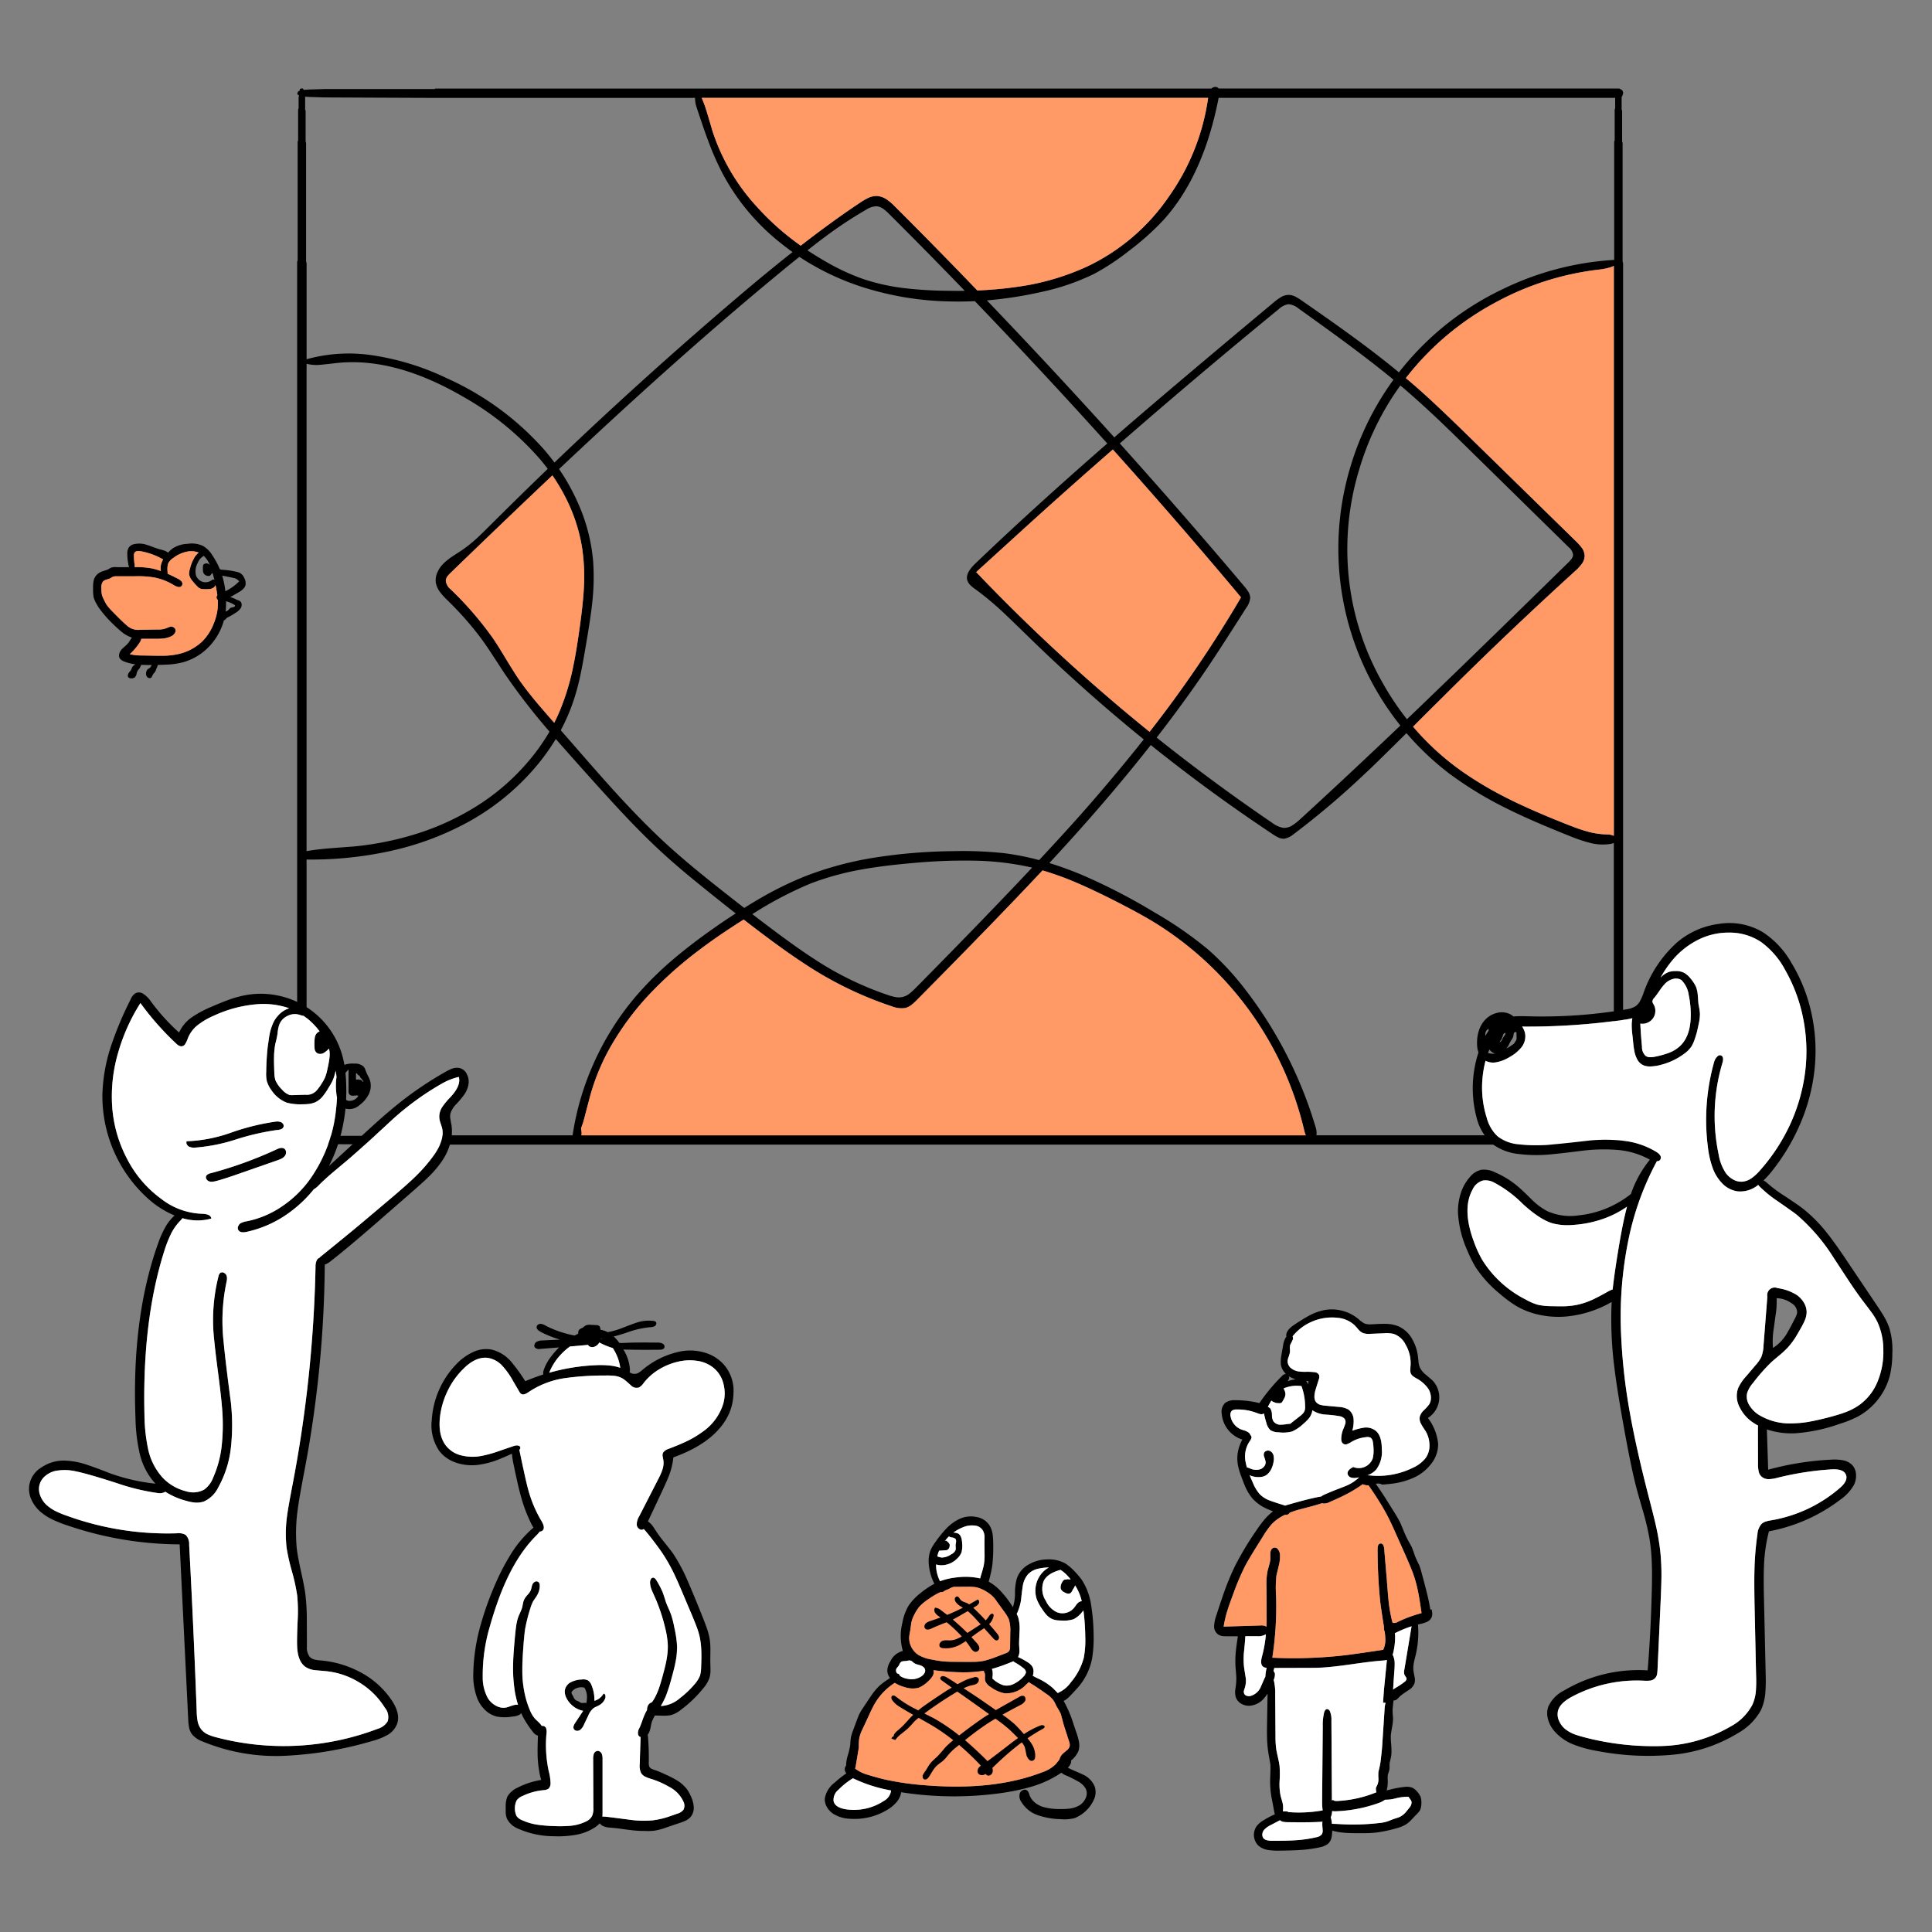
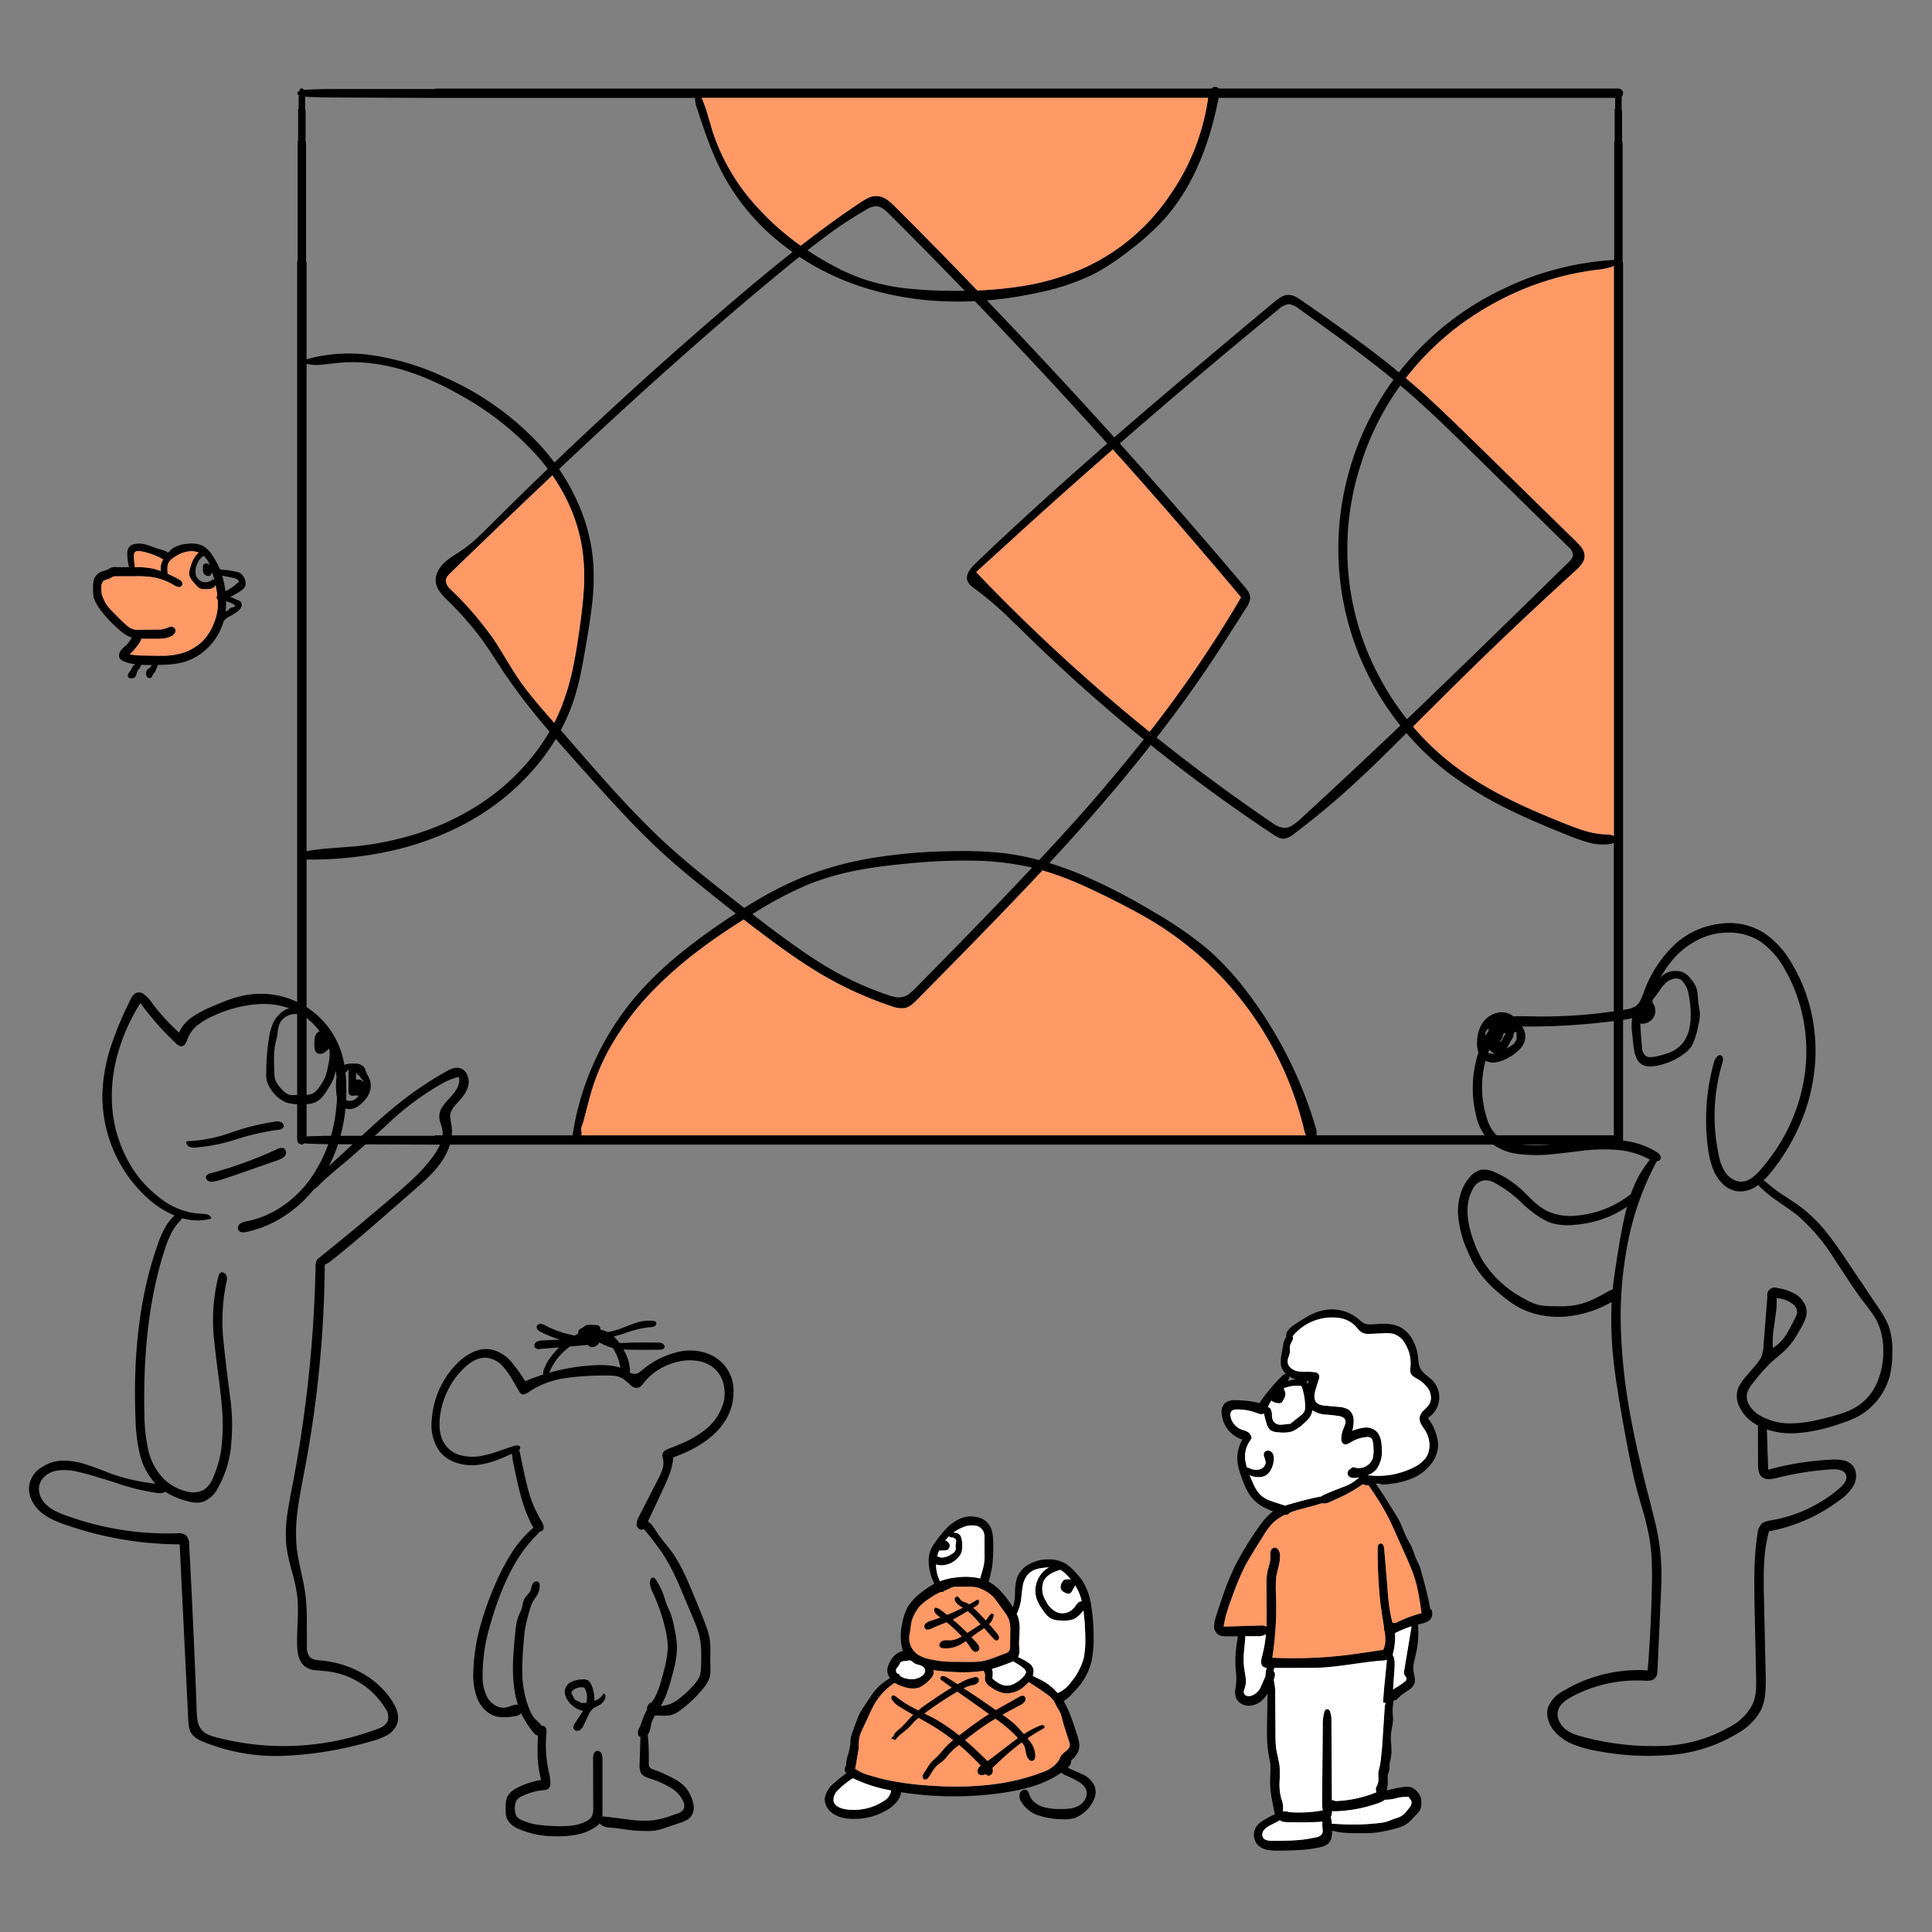
<svg xmlns="http://www.w3.org/2000/svg" width="400" height="400" viewBox="0 0 400 400">
  <rect x="0" y="0" width="400" height="400" fill="#808080" stroke="none" />
  <defs>
    <clipPath id="clip-path">
      <rect id="長方形_335" data-name="長方形 335" width="400" height="400" transform="translate(179 6837)" fill="red" opacity="0.5" />
    </clipPath>
    <clipPath id="clip-path-2">
      <rect id="長方形_344" data-name="長方形 344" width="385.797" height="365.143" fill="none" />
    </clipPath>
  </defs>
  <g id="img_5" transform="translate(-179 -6837)" clip-path="url(#clip-path)">
    <g id="グループ_774" data-name="グループ 774" transform="translate(185 6855)">
      <g id="グループ_774-2" data-name="グループ 774" clip-path="url(#clip-path-2)">
        <path id="パス_1028" data-name="パス 1028" d="M286.185,254.4q-1.06.559-2.987,1.831-1.889,1.233-1.715,2.428a.217.217,0,0,0,.019.1,1.4,1.4,0,0,0-.173.212,4.679,4.679,0,0,0-.52,1.619l-.328,1.889a7.249,7.249,0,0,0-.116,2.139,3.535,3.535,0,0,0,.79,1.58q.116.135.231.25a1.356,1.356,0,0,0-.809.443,37.905,37.905,0,0,0-4.663,5.608,20.411,20.411,0,0,0-4.972-.6,3.3,3.3,0,0,0-2.1.54,2.522,2.522,0,0,0-.732,2.274,6.123,6.123,0,0,0,4.278,5.338,7.949,7.949,0,0,0-.925,2.544,7.5,7.5,0,0,0,.039,2.929,14.614,14.614,0,0,0,.636,2.12q.6,1.638.983,2.467a9.735,9.735,0,0,0,1.445,2.235,8.7,8.7,0,0,0,2.794,1.985q.6.289,1.387.578a1.809,1.809,0,0,0-.193.135,11.792,11.792,0,0,0-1.792,1.792q-.578.694-1.5,2.043a64.715,64.715,0,0,0-4.355,7.246,54.561,54.561,0,0,0-2.178,5.164q-.6,1.676-1.792,5.319a8.022,8.022,0,0,0-.4,1.985,2.023,2.023,0,0,0,.809,1.792,2.306,2.306,0,0,0,.906.347,9.392,9.392,0,0,0,1,.039h2.2q-.289,1.889-.4,2.891a21.835,21.835,0,0,0-.1,3.237q.039.578.135,1.7a10.849,10.849,0,0,1,.019,1.7q-.039.52-.193,1.58a3.556,3.556,0,0,0,.116,1.522,2.457,2.457,0,0,0,1.156,1.349,3.05,3.05,0,0,0,1.792.4,4.349,4.349,0,0,0,3.1-1.792,2.053,2.053,0,0,1,.154-.173,4.13,4.13,0,0,1,.366-.5v.154l-.1,5.762q-.039,2.178,0,3.276a23.239,23.239,0,0,0,.308,3.257q.116.694.366,2.081a12.969,12.969,0,0,1,.019,1.619q-.019.539-.058,1.619a20.95,20.95,0,0,0,.173,2.968q.077.578.308,1.7l.385,2.081q.058.231.116.424a17.477,17.477,0,0,0-2.139,1.118,5.4,5.4,0,0,0-1.6,1.291,3.144,3.144,0,0,0,.251,4.008,3.867,3.867,0,0,0,2,.964,13.3,13.3,0,0,0,2.332.154q2.871-.039,4.3-.135a26.888,26.888,0,0,0,4.24-.578,4,4,0,0,0,1.638-.732,2.453,2.453,0,0,0,.732-1.426,8.314,8.314,0,0,0,.116-1.272,13.9,13.9,0,0,0,2.621.443q1.233.1,3.738.077a23.625,23.625,0,0,0,2.813-.135,28.15,28.15,0,0,0,3.527-.713q1.021-.269,1.484-.443a5.91,5.91,0,0,0,1.368-.713,6.905,6.905,0,0,0,.848-.771l.79-.848a5.587,5.587,0,0,0,1-1.137,3.784,3.784,0,0,0,.27-1.426,3.907,3.907,0,0,0-.173-1.368,5.31,5.31,0,0,0-.617-.964,3.516,3.516,0,0,0-1.06-.886,3.429,3.429,0,0,0-1.619-.173,20.7,20.7,0,0,0-3.469.674V352.6q-.135.058-.251.116a6.864,6.864,0,0,0,.231-1.908q-.019-.462-.019-.694a5.319,5.319,0,0,1,.039-.694,10.377,10.377,0,0,0,.328-1.1,3.208,3.208,0,0,0,.019-.655q0-.443.019-.655.173-.713.251-1.079a6.33,6.33,0,0,0,.135-1.387q0-.386-.058-1.387a13.168,13.168,0,0,1-.077-1.869q.039-.52.27-1.773a11.061,11.061,0,0,0,.193-1.773,16.722,16.722,0,0,1-.1-1.869l.173-1.677a.43.43,0,0,1,.019-.135,1.06,1.06,0,0,0,.771-.289l.655-.655a18.739,18.739,0,0,1,1.638-1.156A2.9,2.9,0,0,0,308,330.572a2.736,2.736,0,0,0,.039-1.387q-.193-.944-.251-1.426a5.8,5.8,0,0,1,.116-1.58q.019-.154.366-1.542a20.344,20.344,0,0,0,.482-6.186v-.1a3.537,3.537,0,0,1,.347-.1,7.563,7.563,0,0,0,1.426-.424,1.949,1.949,0,0,0,1.021-.944,1.979,1.979,0,0,0,.135-1.021,4.227,4.227,0,0,0-.135-.694,2.174,2.174,0,0,0-.231.135q-.135-.752-.289-1.58-.443-2.119-1.542-6.109A13.408,13.408,0,0,0,309,306.06q-.636-1.272-.886-1.927-.424-1.272-.694-1.889-.058-.116-.809-1.465-.347-.655-.829-1.811-.539-1.33-.771-1.831-.27-.559-1.156-2l-1.869-2.987Q300.87,290.412,300,289.2a.367.367,0,0,1,.116-.019,1.978,1.978,0,0,1,.983.077l.231.116q1.311-.1,2.178-.212a15.554,15.554,0,0,0,4.374-1.233,9.365,9.365,0,0,0,3.584-2.852,6.455,6.455,0,0,0,1.445-4.2,10.42,10.42,0,0,0-2.12-5.3,5.083,5.083,0,0,0,2.332-3.7,5.067,5.067,0,0,0-1.426-4.124q-.058-.058-1.387-1.176a4.358,4.358,0,0,1-1.137-1.368,3.732,3.732,0,0,1-.289-1q-.077-.713-.116-1.06a9.428,9.428,0,0,0-1.176-3.816,6.119,6.119,0,0,0-2.775-2.679,6.917,6.917,0,0,0-2.621-.559q-.848-.039-2.756.077a7.963,7.963,0,0,1-.925.019,3,3,0,0,1-.886-.193,6.783,6.783,0,0,1-1.195-.886,8.633,8.633,0,0,0-7-1.889,11.406,11.406,0,0,0-3.257,1.175m.559,1.253a10.129,10.129,0,0,1,5.222-.829,5.9,5.9,0,0,1,3.623,1.522q.289.289.829.925a2.9,2.9,0,0,0,.964.732,3.709,3.709,0,0,0,1.465.154l2.852-.116a6.18,6.18,0,0,1,2.023.135,4.3,4.3,0,0,1,2.428,2.158,7.614,7.614,0,0,1,1.041,4.606q-.038.617-.039.771a1.683,1.683,0,0,0,.135.713,1.7,1.7,0,0,0,.482.54,6.62,6.62,0,0,0,.636.4,7.072,7.072,0,0,1,2.486,2.178,3.627,3.627,0,0,1,.52,1.561,2.742,2.742,0,0,1-.308,1.6,8.753,8.753,0,0,1-1.118,1.253,2.927,2.927,0,0,0-.867,1.349,2.256,2.256,0,0,0,.289,1.542q.27.5.906,1.445a5.755,5.755,0,0,1,.809,2.814,4.452,4.452,0,0,1-.771,2.736,7.059,7.059,0,0,1-2.621,2.023,16.3,16.3,0,0,1-9,1.6q-.231-.019-.443-.019a4.436,4.436,0,0,0,1.831-1.214,6.185,6.185,0,0,0,1.137-4.22q0-2.852-1.349-3.854a3.217,3.217,0,0,0-2.351-.578,12.709,12.709,0,0,0-2.409.636,6.9,6.9,0,0,0,.27-2.332,2.67,2.67,0,0,0-1.06-2.043,4.529,4.529,0,0,0-2-.559l-2.563-.231a6.172,6.172,0,0,1-1.156-.173,1.87,1.87,0,0,1-.964-.559q-.694-.809-.077-2.775l.617-1.966a1.457,1.457,0,0,0,.058-.886,1.121,1.121,0,0,0-.983-.6,12.688,12.688,0,0,0-1.638-.077,9.238,9.238,0,0,1-1.638-.077,3.189,3.189,0,0,1-1.522-.655,1.818,1.818,0,0,1-.732-1.368,2.641,2.641,0,0,1,.212-1,6.272,6.272,0,0,0,.27-.983,5.8,5.8,0,0,0-.019-.771,1.994,1.994,0,0,1,.077-.732q.328-.636.462-.944a.858.858,0,0,0,.019-.809,10.056,10.056,0,0,1,3.97-3.025M269.96,275.266a1.239,1.239,0,0,1,.25-1.195,1.47,1.47,0,0,1,.964-.251,10.844,10.844,0,0,1,4.162.713q.482.173.713.231a1.121,1.121,0,0,0,.694-.058l.116-.077a15.266,15.266,0,0,0,.482,1.908,3.052,3.052,0,0,0,.848,1.561,3.258,3.258,0,0,0,1.7.443,7.187,7.187,0,0,0,2.794-.173,8.3,8.3,0,0,0,2.216-1.484,11.918,11.918,0,0,0,1.041-.983,3.611,3.611,0,0,0,.752-1.195,2.356,2.356,0,0,0,.173-.732l.116.077a5.663,5.663,0,0,0,2.717.829,25.289,25.289,0,0,1,2.948.347,1.792,1.792,0,0,1,.886.5,1.215,1.215,0,0,1,.154,1.06,11.64,11.64,0,0,1-.424,1.118,5.414,5.414,0,0,0-.4,1.773q-.077,1,.52,1.291a.858.858,0,0,0,.713,0,3.67,3.67,0,0,0,.713-.347,7.289,7.289,0,0,1,3.2-1.079,1.413,1.413,0,0,1,.983.154,1.317,1.317,0,0,1,.4.79,10.765,10.765,0,0,1,.154,1.677,6.531,6.531,0,0,1-.173,1.773,3.063,3.063,0,0,1-4.028,1.792q-1.291.636-1.176,1.426a1.03,1.03,0,0,0,.79.771,2.51,2.51,0,0,0,1.137.019q.231-.039.462-.058-.771.636-1.041.829a8.683,8.683,0,0,1-1.522.848q-.4.173-1.657.655-1.445.539-3.045,1.253a2.812,2.812,0,0,0-.6.366.962.962,0,0,0-.193.019q-2.37.424-7,1.773a1.329,1.329,0,0,0-.27.1,1.458,1.458,0,0,0-.251-.1q-1.811-.559-2.7-.886a5.738,5.738,0,0,1-2.332-1.426,8.327,8.327,0,0,1-1.368-2.274q-.443-1-.694-1.619a4.313,4.313,0,0,0,1.773.385,3.483,3.483,0,0,0,1.156-.154,2.376,2.376,0,0,0,.983-.674,3.32,3.32,0,0,0,.636-.983,5,5,0,0,0,.4-1.33,3.174,3.174,0,0,0,0-1.31,1.365,1.365,0,0,0-.809-.983.957.957,0,0,0-.655,0,.768.768,0,0,0-.482.4,1.167,1.167,0,0,0,.039.925,6.743,6.743,0,0,1,.27.964,1.356,1.356,0,0,1-.328.963,1.735,1.735,0,0,1-.867.578,2.97,2.97,0,0,1-2.081-.212,1.905,1.905,0,0,0-.6-.173q-.154-.539-.251-1.041a5.609,5.609,0,0,1,.79-4.336q.52-.694.385-1.06a.531.531,0,0,0-.193-.251,1.075,1.075,0,0,0-.424-.578,3.23,3.23,0,0,0-.732-.366q-.52-.154-.771-.251a3.468,3.468,0,0,1-1.426-1.06,3.358,3.358,0,0,1-.752-1.619m2.987,30.987q.463-.906,1.908-3.276l1.85-2.968a16.9,16.9,0,0,1,1.831-2.524,9.412,9.412,0,0,1,2.679-1.869.911.911,0,0,0,.867-.27,1.022,1.022,0,0,0,.1-.154,17.478,17.478,0,0,1,1.754-.6q.1-.019,2.987-.79,1.137-.308,2-.6a1.063,1.063,0,0,0,.289.077,2.668,2.668,0,0,0,1.31-.328q1.985-.867,2.775-1.272a28.527,28.527,0,0,0,3.738-2.2q.154-.1.289-.193a.763.763,0,0,0,.1.039,2.458,2.458,0,0,0,1.079.193q1.233,1.734,2.582,3.931.771,1.291,1.214,2.139.752,1.387,2.023,4.278l1.946,4.355q1.1,2.544,1.407,3.392a24.536,24.536,0,0,1,.983,3.411q.367,1.638.829,4.953a26.612,26.612,0,0,0-4.875,1.792,1.565,1.565,0,0,1-1.118.212q-.1-.328-.154-.559a31.122,31.122,0,0,1-.694-4.143q-.1-.925-.347-4.2l-.54-6.4a2.035,2.035,0,0,0-.212-.79.551.551,0,0,0-.578-.328q-.578.077-.578,1.118a106.457,106.457,0,0,0,.54,10.926q.231,1.83.79,5.319a1.313,1.313,0,0,0-.019.212,1.69,1.69,0,0,0,.154.674,12.118,12.118,0,0,1,.135,1.85,4.582,4.582,0,0,1-.443,1.908q-5.839.887-8,1.137a93.108,93.108,0,0,1-14.954.5,69.877,69.877,0,0,0,.771-12.93,23.833,23.833,0,0,1,.077-4.085q.347-1.445.52-2.178a7.487,7.487,0,0,0,.212-2.2,1.912,1.912,0,0,0-.385-1,.818.818,0,0,0-.867-.385q-.558.116-.713.886a6.741,6.741,0,0,0-.019,1.195,5.558,5.558,0,0,1-.212,1.368l-.366,1.349a13.684,13.684,0,0,0-.231,3.16q.02,2.428.039,7.3-.019.559-.039,1.1a1.967,1.967,0,0,0-1.233-.25l-7.631.231a22.532,22.532,0,0,1,.848-3.546q.347-1.1,1.214-3.43a51.514,51.514,0,0,1,2.37-5.55m.039,14.819a2.443,2.443,0,0,0,.019-.308h2.428a3.3,3.3,0,0,0,1.677-.308,1.026,1.026,0,0,0,.154-.1,25.613,25.613,0,0,1-.79,4.529q-.482,1.734.251,2.216a1.343,1.343,0,0,0,.694.212,10,10,0,0,0-.27,1.85,4.567,4.567,0,0,0-.25.5l-.636,1.445a3.246,3.246,0,0,1-2.255,2.043,1.527,1.527,0,0,1-.732-.058.817.817,0,0,1-.52-.462,1.075,1.075,0,0,1-.019-.674q.154-.443.212-.674a4.718,4.718,0,0,0,.116-2.043q-.231-1.407-.328-2.1a15.608,15.608,0,0,1-.019-3.025q.212-2.023.27-3.045m9.057-54.111a3.682,3.682,0,0,0,.54.308q.385.173.829.328a7.817,7.817,0,0,0-1.657.4,1.94,1.94,0,0,0,.27-.5.863.863,0,0,0,.019-.54m-3.526,7.978a2.551,2.551,0,0,0-.308-1.272.943.943,0,0,0-.54-.347,12.112,12.112,0,0,1,.732-1.33,1.553,1.553,0,0,0,.443.289,5.7,5.7,0,0,0,.578.212l.6.039a.84.84,0,0,0,.52-.135,2.1,2.1,0,0,0,.25-.4,4.146,4.146,0,0,0,.385-.732,1.614,1.614,0,0,0,.039-1.156,3.775,3.775,0,0,0-.289-.636,6.932,6.932,0,0,1,3.7-.482,12.184,12.184,0,0,1,.752,4.162,2.132,2.132,0,0,1-.193,1.156,3.359,3.359,0,0,1-.732.79l-2.158,1.7a6.565,6.565,0,0,0-.925.1,8.244,8.244,0,0,1-.944.077,1.767,1.767,0,0,1-1.638-.752,2.755,2.755,0,0,1-.27-1.272m7.554-6.976a4.923,4.923,0,0,1-.058.674,1.954,1.954,0,0,0-.443-.694q.231.019.5.019m-6.88,64.845a11.217,11.217,0,0,0-.308-2.987.172.172,0,0,1,.019-.077,2.728,2.728,0,0,0,.231-1.176.905.905,0,0,0-.27-.54,1.118,1.118,0,0,1,.039-.308l.1-.385,6.533-.019q2.2,0,3.276-.058,2.158-.116,6.244-.694,4.239-.617,6.244-.752a6.492,6.492,0,0,0,1-.135h.019l-.6,6.051q-.116,1.407-.193,2.813h.116a2.084,2.084,0,0,1,.4,0,5.773,5.773,0,0,0-.212,1.426l-.462,7.053q-.058.983-.173,2l-.154,1.387a11.645,11.645,0,0,1-.231,1.368q-.077.366-.251,1.06a10.417,10.417,0,0,0,0,1.33,3.183,3.183,0,0,1-.173,1.272q-.019.039-.193.4a1.987,1.987,0,0,0-.154.385,2.48,2.48,0,0,0,.1.809v.039a24.408,24.408,0,0,1-8.209,1.811q-.558,0-.713-.193a.056.056,0,0,1-.019-.039,2.815,2.815,0,0,0-.27.116l-.1-16.553a4.448,4.448,0,0,0-.289-1.869.879.879,0,0,0-.27-.366.459.459,0,0,0-.424-.116q-.289.039-.5.6a10.656,10.656,0,0,0-.308,2.948l-.135,15.532v.135a12.173,12.173,0,0,0,.116,1.754,27.98,27.98,0,0,1-6.918.366.7.7,0,0,1-.385-.135.017.017,0,0,0-.019-.019l-.925-.019a4.811,4.811,0,0,0,.039-1.195,5.276,5.276,0,0,0-.212-.983q-.25-.886-.27-.944a11.734,11.734,0,0,1-.231-3.1,24,24,0,0,0,0-3.141,18.318,18.318,0,0,0-.347-1.831q-.289-1.272-.366-1.85a20.254,20.254,0,0,1-.135-2.6l-.058-8.575m25.09-12.815a21.71,21.71,0,0,1,3.141-1.272l-1.5,9.019a1.863,1.863,0,0,0,.039,1.041q.02.039.27.424a.661.661,0,0,1,.154.424.907.907,0,0,1-.4.578,12.262,12.262,0,0,1-1.349.944q-.771.462-.886.559a1.46,1.46,0,0,0-.154.135q.116-1.908.27-3.989a15.354,15.354,0,0,0,.058-1.561,4.044,4.044,0,0,0-.328-1.5.448.448,0,0,0-.1-.154,6.94,6.94,0,0,0,.212-.829,13.636,13.636,0,0,0,.308-3.064q-.019-.289-.058-.6.154-.077.328-.154m-13.354,39.62a6.518,6.518,0,0,0-.231-1.349v-.019a3.339,3.339,0,0,0,.27-1.272,4.5,4.5,0,0,0,.867.039,29.3,29.3,0,0,0,8.845-1.734,4.5,4.5,0,0,0,1.233-.655,8.011,8.011,0,0,0,2.1-.251,10.288,10.288,0,0,1,2.775-.366,5.663,5.663,0,0,0,.366.54,1.3,1.3,0,0,1,.27.559,1.7,1.7,0,0,1-.482,1.195q-.539.713-.848,1.041a3.951,3.951,0,0,1-1.06.809,4.506,4.506,0,0,1-.732.27l-.752.251q-.828.347-1.272.482a6.9,6.9,0,0,1-1.349.27,46.963,46.963,0,0,1-8.71.231q-.925-.039-1.137-.039h-.154m-1.966.636q.058.752.058.809a1.291,1.291,0,0,1-.193.732,1.857,1.857,0,0,1-1.137.6,25.961,25.961,0,0,1-4.529.636q-1.522.1-4.606.1-1.426,0-1.85-.6a1.259,1.259,0,0,1-.173-.848,1.625,1.625,0,0,1,.347-.809,4.52,4.52,0,0,1,1.426-1.021l1.869-.983a1.331,1.331,0,0,0,.674.328,4.6,4.6,0,0,0,.79.077q4.875.077,7-.077a3.015,3.015,0,0,1,.328-.019,5.046,5.046,0,0,0,0,1.079m-75.116-63.766a9.1,9.1,0,0,0-2.775,2.023,23.523,23.523,0,0,0-2.2,2.717,8.8,8.8,0,0,0-1.06,1.792,6.187,6.187,0,0,0-.366,2.544,10.778,10.778,0,0,0,1.176,4.355,17.932,17.932,0,0,0-2.775,1.85,11.712,11.712,0,0,0-2.6,2.736,10.774,10.774,0,0,0-1.253,3.507,11.117,11.117,0,0,0,.1,5.82,3.875,3.875,0,0,0-2.6,2.178,3.7,3.7,0,0,0-.617,1.792,2.574,2.574,0,0,0,.328,1.291q.1.173.212.347l-.443.308a14.527,14.527,0,0,0-1.657,1.233,12.306,12.306,0,0,0-1.542,1.773q-.1.135-1.33,1.966l-.867,1.31a10.3,10.3,0,0,0-.54.964q-.116.25-.385.944l-.964,2.6a7.677,7.677,0,0,0-.347,1.195,10.976,10.976,0,0,0-.135,1.522,14.753,14.753,0,0,1-.5,2.158,7.655,7.655,0,0,0-.366,2.158.671.671,0,0,0-.135.212,1.118,1.118,0,0,0-.077.944,1.25,1.25,0,0,0,.27.443,22.116,22.116,0,0,0-2.409,1.908,5.216,5.216,0,0,0-2.062,3.334,3.181,3.181,0,0,0,.443,1.734,4.129,4.129,0,0,0,1.233,1.349,7.012,7.012,0,0,0,3.469,1.079,13.317,13.317,0,0,0,4.085-.328,13.113,13.113,0,0,0,3.777-1.561,7.466,7.466,0,0,0,2-1.734,3.913,3.913,0,0,0,.809-1.869,70.762,70.762,0,0,0,20.831.154,44.021,44.021,0,0,0,4.336-.829q1.409-.326,2.621-.732a21.609,21.609,0,0,0,5.376-2.64,3.858,3.858,0,0,0,1.079.617,20.947,20.947,0,0,1,2.216,1.1,3.98,3.98,0,0,1,1.811,1.715,2.322,2.322,0,0,1-.116,1.927,3.3,3.3,0,0,1-1.387,1.484,5.572,5.572,0,0,1-1.927.6,15.332,15.332,0,0,1-2.043.077,11.966,11.966,0,0,1-3.584-.482,5.033,5.033,0,0,1-1.58-.906,3.618,3.618,0,0,1-1.041-1.445,4.713,4.713,0,0,0-.193-.559,1.206,1.206,0,0,0-.328-.443.768.768,0,0,0-.848-.077,1.172,1.172,0,0,0-.655.655,2.069,2.069,0,0,0,.328,1.811,6.423,6.423,0,0,0,3.546,2.775,15.714,15.714,0,0,0,4.509.771,8.552,8.552,0,0,0,3.006-.231,7.443,7.443,0,0,0,4.008-3.95,3.649,3.649,0,0,0,.116-2.544,4.65,4.65,0,0,0-2.447-2.505q-.424-.212-1.638-.732-.925-.4-1.484-.694a2.429,2.429,0,0,0,.578-.829,1.348,1.348,0,0,0,.1-.674,5.055,5.055,0,0,0,1.5-1.908,3.768,3.768,0,0,0,.135-1.85,11.871,11.871,0,0,0-.482-1.831l-.636-1.869a25.63,25.63,0,0,0-1.966-4.683,2.047,2.047,0,0,0-.116-.173,3.322,3.322,0,0,0,.5-.289,5.666,5.666,0,0,0,.771-.674q1.581-1.638,2.178-2.409a12.717,12.717,0,0,0,2.447-5.376,25.079,25.079,0,0,0,.328-4.664,42.369,42.369,0,0,0-.54-6.59,12.806,12.806,0,0,0-2-5.2,18.308,18.308,0,0,0-1.195-1.407,10.922,10.922,0,0,0-2.139-1.869,7.1,7.1,0,0,0-3.7-.829,7.807,7.807,0,0,0-3.816,1.021,5.233,5.233,0,0,0-2.524,2.968,11.024,11.024,0,0,0-.366,2.948,9.439,9.439,0,0,1-.424,2.929v.039a21.457,21.457,0,0,0-2.428-3.218,10.3,10.3,0,0,0-2.6-2.081.077.077,0,0,0,.019-.058,25.753,25.753,0,0,0,.732-3.315,33.912,33.912,0,0,0,.193-4.355,17.652,17.652,0,0,0-.116-2.023,5.008,5.008,0,0,0-.636-1.869,3.918,3.918,0,0,0-2.775-1.773,5.518,5.518,0,0,0-3.43.4m-1.291,2.833a8.271,8.271,0,0,1,2.062-1.137,4.617,4.617,0,0,1,2.274-.328,2.166,2.166,0,0,1,1.792,1.06,2.908,2.908,0,0,1,.328,1.195q0,.192-.019,1.253,0,.116.019,2.39a11.246,11.246,0,0,1-.173,2.37,17.929,17.929,0,0,1-.482,1.754q-.154.5-.251.925a13.69,13.69,0,0,0-4.7-.231,13.906,13.906,0,0,0-3.237.674q-.173.058-.366.135a6.706,6.706,0,0,1-.5-1.214,7.157,7.157,0,0,1-.328-2.255,3.889,3.889,0,0,0,1.966.077,4.624,4.624,0,0,0,2.447-1.349,3.231,3.231,0,0,0,.848-1.233,5.331,5.331,0,0,0,.135-1.908q-.077-1.561-.79-1.966a2.289,2.289,0,0,0-1.021-.212m-3.064,4.028q.058-.154.116-.289l1.291-.077a1.092,1.092,0,0,0,.347-.058.836.836,0,0,0,.482-.6,1.02,1.02,0,0,0,.058-.52q-.077-.366-.771-.867a.617.617,0,0,1-.212.116,7.308,7.308,0,0,1,.713-.829l.116-.116a1.565,1.565,0,0,0,.578.212,1.377,1.377,0,0,1,.771.289.881.881,0,0,1,.135.578q-.019.212-.1.636,0,.1.019.578a1.258,1.258,0,0,1-.039.559,1.879,1.879,0,0,1-.886.848,3.531,3.531,0,0,1-1.966.674,3.259,3.259,0,0,1-.713-.173,1.724,1.724,0,0,0-.212-.058,5.656,5.656,0,0,1,.27-.906m-1.85,9.577a15.413,15.413,0,0,1,1.811-1.079,5.3,5.3,0,0,1,.578-.231.706.706,0,0,0,.52-.1.734.734,0,0,0,.212-.173q.617-.231.964-.4a3.242,3.242,0,0,1,.771-.347,2.716,2.716,0,0,1,.54-.039l2.505-.019a10.7,10.7,0,0,1,1.677.1,6.961,6.961,0,0,1,2.2.925,7.238,7.238,0,0,1,1.387,1.079,6.47,6.47,0,0,1,.752.964l1.6,2.2a8.062,8.062,0,0,1,.867,1.445,7.5,7.5,0,0,1,.308,2.7l-.039,2.987a1.531,1.531,0,0,1-.212.925,1.731,1.731,0,0,1-.636.424l-2.178.829a18.841,18.841,0,0,1-2.332.752,9.872,9.872,0,0,1-1.773.212q-.482.019-1.773.019l-2.91-.019q-.848,0-1.715-.058a21.7,21.7,0,0,1-2.64-.4,7.981,7.981,0,0,1-2.852-.983,4.294,4.294,0,0,1-1.407-1.58,4.143,4.143,0,0,1-.463-2.062,6.853,6.853,0,0,1,.135-.944q.135-.732.154-.964l.1-.732a5.1,5.1,0,0,1,.135-.713,6.363,6.363,0,0,1,.443-1.137,9.6,9.6,0,0,1,1.214-1.927,11.515,11.515,0,0,1,2.062-1.638m-2.023,13.836q.906.309,1.06.867a.978.978,0,0,1-.116.79,1.867,1.867,0,0,1-.578.617,3.686,3.686,0,0,1-2.871.559,3.814,3.814,0,0,1-1.619-.617l-.077-.154a.473.473,0,0,0-.482-.328.918.918,0,0,1-.231-.848.938.938,0,0,1,.251-.424,3.566,3.566,0,0,0,.308-.4l.193-.385a.877.877,0,0,1,.251-.328.974.974,0,0,1,.482-.173q.173-.019.54-.039.173-.019.54-.1a.958.958,0,0,1,.52.058.641.641,0,0,1,.27.173q.1.077.251.212a1.955,1.955,0,0,0,.636.328q.212.077.674.193m-5.2,3.661a7.354,7.354,0,0,0,2,.867,5.08,5.08,0,0,0,2.929.154,6.234,6.234,0,0,0,2-1.368q1.426-1.291,1.06-2.274a52.841,52.841,0,0,0,6.186.443,26.024,26.024,0,0,0,4.24-.328,2.708,2.708,0,0,0,.212.54,2.155,2.155,0,0,1,.039.752,2.994,2.994,0,0,0,.039.752,2.493,2.493,0,0,0,1.118,1.31,7.263,7.263,0,0,0,2.871,1.31,5.583,5.583,0,0,0,4.451-1.754q.328-.289.6-.559.212.154.578.385,1.253.771,3.122,2.1a6,6,0,0,1,1.349,1.233,3.8,3.8,0,0,1,.347.578q.1.192.289.6.077.154.462.79.289.5.443.829.116.289.5,1.831.212.752.462,1.5l.771,2.39a2.189,2.189,0,0,1,.154.964,1.631,1.631,0,0,1-.559.886q-.578.462-.848.713a2.48,2.48,0,0,0-.674,1.041,1.122,1.122,0,0,0-.058.193q-.1.116-.212.27-.424.539-.54.674a7.265,7.265,0,0,1-2.833,1.7q-9.886,3.816-23.953,2.7a59.814,59.814,0,0,1-7.785-1.041q-2.042-.424-4.317-1.137a7.984,7.984,0,0,1-2.659-1.291,5.138,5.138,0,0,0,.135-.559l.443-2.659q.154-.848.193-1.272a10.044,10.044,0,0,1,.1-1.85,7.55,7.55,0,0,1,.655-1.811l1.349-2.891q.463-1.041.732-1.542a12.723,12.723,0,0,1,4.606-5.164m-2.274,24.454a11.245,11.245,0,0,1-8,1.7q-2.119-.4-2.39-1.677a2.691,2.691,0,0,1,1.021-2.351,15.266,15.266,0,0,1,2.987-2.37,30.57,30.57,0,0,0,7.882,2.524v.154a2.875,2.875,0,0,1-1.5,2.023m37.905-45.941q.02.039,0,.058a.061.061,0,0,1-.058.039h-.135q-.443-.077-.771.54a2.084,2.084,0,0,0-.328,1.041.986.986,0,0,0,.154.559,1.467,1.467,0,0,0,.6.482,1.942,1.942,0,0,0,.617.27.821.821,0,0,0,.655-.077.992.992,0,0,0,.308-.366,2.62,2.62,0,0,0,.231-.443,2.76,2.76,0,0,0,.424-.752.056.056,0,0,1,.019-.039,10.225,10.225,0,0,1,.944,1.869,9.579,9.579,0,0,1,.424,1.407.957.957,0,0,0-.193.019,1.41,1.41,0,0,0-.578.308,3.026,3.026,0,0,0-.424.5q-.328.462-.385.52a3.023,3.023,0,0,1-1.638,1.041,3.072,3.072,0,0,1-1.927-.116,4.785,4.785,0,0,1-2.293-2.37,4.512,4.512,0,0,1-.443-4.066q.752-1.6,3.488-2.332a7.061,7.061,0,0,1,1.5,1.272q.309.347.6.694h-.058a4.685,4.685,0,0,1-.732-.058m-3.719-2.409a5.721,5.721,0,0,0-.655.424,5.57,5.57,0,0,0-1.85,6.167A9.575,9.575,0,0,0,230.9,315.1a10.932,10.932,0,0,0,.906,1.214A3.7,3.7,0,0,0,233,317.2a3.856,3.856,0,0,0,1.06.27q.366.039,1.118.058a6.423,6.423,0,0,0,2.274-.289,5.488,5.488,0,0,0,1.831-1.58l.193-.231a44.852,44.852,0,0,1,.385,5.434,19.594,19.594,0,0,1-.308,4.374,12.988,12.988,0,0,1-2.64,5.03,6.6,6.6,0,0,1-2.062,1.908q-.6.308-.674.366l-.058-.058-.906-.925a12.488,12.488,0,0,0-2.929-1.946q-.867-.4-1.291-.655a2.577,2.577,0,0,0,.154-.983,1.832,1.832,0,0,0-.347-1.06,3.276,3.276,0,0,0-.944-.809,12.081,12.081,0,0,0-1.908-1.021,2.736,2.736,0,0,0,.289-1.156q0-.212-.077-1.445-.019-.27.1-2.852a8.235,8.235,0,0,0-.289-2.775,7.566,7.566,0,0,0-.308-.732,1.965,1.965,0,0,0,.154-.289,10.447,10.447,0,0,0,.752-2.6q.193-1.889.347-2.814a4.8,4.8,0,0,1,1.1-2.486,4.083,4.083,0,0,1,2.062-1.137,10.519,10.519,0,0,1,2.255-.27m-11.813,21.024a1.337,1.337,0,0,1,.173-.058,34.378,34.378,0,0,0,3.527-1.233q.462-.173.752-.308a2.42,2.42,0,0,0,.482.328,12.548,12.548,0,0,1,1.465.983q.713.5.655,1.041a.368.368,0,0,1-.019.116.672.672,0,0,0-.135.212.693.693,0,0,0-.058.173,2.587,2.587,0,0,1-.193.212,6.429,6.429,0,0,1-1.946,1.542,3.3,3.3,0,0,1-2.293.366,5.889,5.889,0,0,1-2.293-1.407q.039-.482.058-.713a4.259,4.259,0,0,0-.019-.732,1.457,1.457,0,0,0-.154-.52M34.59,102.063a6.673,6.673,0,0,0-.154,1.734,10.4,10.4,0,0,0,.1,1.811,5.684,5.684,0,0,0,.443,1.118l.54.944a24.209,24.209,0,0,0,3.141,3.623q1.079,1.041,1.657,1.5a6.627,6.627,0,0,0,2.158,1.214q-.116.154-.251.366-.4.617-.5.752a8.549,8.549,0,0,1-.694.694,6.489,6.489,0,0,0-.713.674,2.1,2.1,0,0,0-.462.886,1.182,1.182,0,0,0,.1.925,1.947,1.947,0,0,0,.925.655,9.216,9.216,0,0,0,2.312.578.3.3,0,0,1-.077.058,2.46,2.46,0,0,0-.385.289,1.345,1.345,0,0,0-.231.347l-.173.4a2.164,2.164,0,0,1-.27.385,2.871,2.871,0,0,0-.289.385,1.14,1.14,0,0,0-.135.462.619.619,0,0,0,.154.424,1.016,1.016,0,0,0,.655.154,1.376,1.376,0,0,0,.6-.173,1.406,1.406,0,0,0,.4-.752,2.077,2.077,0,0,1,.328-.809l.289-.328q.039-.058.251-.52.058-.116.116-.212.848.038,2.139.039h.019c-.039.064-.077.135-.116.212a2.9,2.9,0,0,1-.27.366q-.289.173-.424.27a1.138,1.138,0,0,0-.347.713,1.062,1.062,0,0,0,.212.925.654.654,0,0,0,.462.212.471.471,0,0,0,.443-.154,3.282,3.282,0,0,0,.231-.482,3.926,3.926,0,0,1,.308-.424,2,2,0,0,0,.308-.443q.077-.25.116-.366a3.884,3.884,0,0,0,.27-.636.671.671,0,0,0,.039-.212q1.792-.039,2.486-.1a15.775,15.775,0,0,0,2.871-.482,11.694,11.694,0,0,0,3.43-1.638,12.208,12.208,0,0,0,2.756-2.64,12.538,12.538,0,0,0,2.158-4.355.682.682,0,0,0,.231-.135,2.681,2.681,0,0,0,.308-.328,1.882,1.882,0,0,1,.5-.289A13.665,13.665,0,0,0,63.9,108.9a3.39,3.39,0,0,0,1.137-1.041,1.345,1.345,0,0,0,.154-.771.938.938,0,0,0-.366-.655,3.993,3.993,0,0,0-.636-.251,6.71,6.71,0,0,0-1.021-.462,2.047,2.047,0,0,0-.347-.077l1.657-.964q1.33-.732,1.522-1.561a2.353,2.353,0,0,0-.27-1.465,2.224,2.224,0,0,0-.809-.983,2.772,2.772,0,0,0-.809-.289,19.512,19.512,0,0,0-2.2-.366q-.809-.058-.964-.077c-.1-.039-.193-.071-.27-.1a16.889,16.889,0,0,0-1.6-2.948,5.593,5.593,0,0,0-1.831-1.831,5.458,5.458,0,0,0-3.237-.462,6.1,6.1,0,0,0-2.968.867,5.9,5.9,0,0,0-1.06.944.056.056,0,0,0-.019.039,2.664,2.664,0,0,0-.462-.328,8,8,0,0,0-1.233-.385q-.482-.135-1.33-.443-.925-.347-1.31-.462a4.92,4.92,0,0,0-2.756-.154,1.7,1.7,0,0,0-1.06.713,2.32,2.32,0,0,0-.289,1.291,10.657,10.657,0,0,0,.289,2.467c.026.1.052.193.077.27q-1.657.038-2.6,0a2.719,2.719,0,0,0-1.079.1,3.4,3.4,0,0,0-.6.328,4.484,4.484,0,0,1-.732.289,4.931,4.931,0,0,0-.752.251,2.656,2.656,0,0,0-1.542,1.677M42.9,97.072a1.3,1.3,0,0,1,.116-.636q.289-.482,1.31-.308A14.393,14.393,0,0,1,48.908,97.8a.054.054,0,0,1,.039.019,3.959,3.959,0,0,0-.5,1.407,3.41,3.41,0,0,0,.039,1,13.752,13.752,0,0,0-1.811-.54,19.055,19.055,0,0,0-3.642-.289,1.775,1.775,0,0,0-.039-.809,13.227,13.227,0,0,1-.1-1.522m-4.606,4.471a1.474,1.474,0,0,1,.4-.173,1.934,1.934,0,0,1,.559-.058h3.8a20.576,20.576,0,0,1,4.085.251,12.427,12.427,0,0,1,3.989,1.561,3.094,3.094,0,0,0,.886.385.7.7,0,0,0,.848-.328.727.727,0,0,0-.154-.848,2.148,2.148,0,0,0-.732-.52q-1.137-.6-2.1-1.021,0-.231-.019-.5a4.384,4.384,0,0,1,.116-1.6,2.893,2.893,0,0,1,1.079-1.175,6.905,6.905,0,0,1,2.775-1.291,4.234,4.234,0,0,1,2.486.193,3.7,3.7,0,0,0-.752.79,8.181,8.181,0,0,0-1.041,2.467,3.348,3.348,0,0,0-.193,1.31,3.062,3.062,0,0,0,.617,1.214,13.45,13.45,0,0,0,1.1,1.233,1.634,1.634,0,0,0,.636.443,1.737,1.737,0,0,0,.674.1,6.111,6.111,0,0,0,1.426-.058,1.4,1.4,0,0,0,1.021-.771.571.571,0,0,0,.019.135q.231,1.1.347,1.985a.574.574,0,0,0-.154.27.646.646,0,0,0,.231.636l.019.019q.02.424.019.771a10.412,10.412,0,0,1-.52,3.2q-.193.6-.52,1.387a10.836,10.836,0,0,1-2.2,3.257,10.612,10.612,0,0,1-2.081,1.522,10.07,10.07,0,0,1-2.486,1,14.878,14.878,0,0,1-2.871.424q-.983.039-2.929,0l-2.2-.039a10.316,10.316,0,0,1-2.447-.27,12.1,12.1,0,0,0,2.043-2.39,2.151,2.151,0,0,0,.347-.79h2.775q1.118,0,1.677-.058a5.113,5.113,0,0,0,1.6-.4,1.8,1.8,0,0,0,.867-.694.875.875,0,0,0,.173-.54.744.744,0,0,0-.193-.52.979.979,0,0,0-1.079-.231q-.732.289-1.1.4a5.053,5.053,0,0,1-1.272.116l-3.661.058a3.471,3.471,0,0,1-2.852-.964q-.964-.809-3.218-3.141a10.973,10.973,0,0,1-.925-1.118,11.7,11.7,0,0,1-.559-1.079,4.89,4.89,0,0,1-.385-.944,6.163,6.163,0,0,1-.116-1.387,2.011,2.011,0,0,1,.366-1.407,1.915,1.915,0,0,1,.674-.347,6.465,6.465,0,0,0,.713-.231c.026-.013.154-.09.385-.231m17.844-3.064a2.905,2.905,0,0,1,1.233-1.387A5.3,5.3,0,0,1,58.62,99l-.077-.1a1.07,1.07,0,0,0-.886-.251v.116q-.25-.1-.4.193a1,1,0,0,0-.077.462,3.752,3.752,0,0,0,.039.964,1.017,1.017,0,0,0,.559.732,1.31,1.31,0,0,0,.424.116.673.673,0,0,0,.328,0,.493.493,0,0,0,.251-.193,2.192,2.192,0,0,0,.212-.27,1.105,1.105,0,0,1,.173-.173q.058.231.135.5.135.5.27,1.021a.628.628,0,0,0-.366-.154,2.237,2.237,0,0,1-1.946.54,2.009,2.009,0,0,1-.906-.482,2.087,2.087,0,0,1-.6-.848,3.559,3.559,0,0,1,.385-2.7m5.03,2.717q.251.039.54.1,1.234.231,1.773.366a1.785,1.785,0,0,1,1.195.713,10.551,10.551,0,0,1-2.852,2.043,17.99,17.99,0,0,0-.655-3.218m1.889,6.61a.656.656,0,0,0-.27.116q-.039.039-.308.347a2.427,2.427,0,0,1-.54.328l-.077.019a1.39,1.39,0,0,0,.039-.212,17.012,17.012,0,0,0,.058-1.908,5.535,5.535,0,0,1,1.869.829q0,.327-.443.4a2.514,2.514,0,0,0-.328.077M351.223,1.1a1.917,1.917,0,0,1-.1-.289,3.014,3.014,0,0,1-.289-.289l-.347-.135-.039-.058H267.474A.611.611,0,0,0,267.358.2a.876.876,0,0,0-.79-.173,1.184,1.184,0,0,0-.6.308H105.216v.1H82.3q-1.6.058-3.18.1Q78.584.576,78.045.6c-.054-.082-.112-.172-.173-.27H77.39a.337.337,0,0,1-.1.1,1.342,1.342,0,0,1-.1.193V.816c-.1.039-.2.071-.289.1a1.342,1.342,0,0,0-.1.193q-.058.154-.1.289.1.154.193.289l.193.058v.039a1.87,1.87,0,0,1-.1.289V4.381a1.87,1.87,0,0,1-.1.289v6.359a1.869,1.869,0,0,1-.1.289v24.57c-.025.09-.058.186-.1.289v181.74a.284.284,0,0,1,.019.077.574.574,0,0,1-.019.116l.1.154v.231l.289.289.578.193q.251-.1.482-.193a.231.231,0,0,0,.058-.077q.455.05.906.077,1.58.058,3.18.1,11.466.058,22.913.1h245.14q.193-.039.385-.1.135-.1.289-.193.039-.135.1-.289.039-.135.1-.289V36.466a1.867,1.867,0,0,0-.1-.289V11.607c-.025-.09-.058-.186-.1-.289V4.959c-.025-.09-.058-.186-.1-.289v-2.6a.153.153,0,0,0-.019-.039.7.7,0,0,0,.116-.058q.039-.135.1-.289.039-.135.1-.289V1.1m-1.638,1.156v2.12a1.867,1.867,0,0,1-.1.289v6.359a1.867,1.867,0,0,1-.1.289V35.811a60.741,60.741,0,0,0-22.99,6.012A59.59,59.59,0,0,0,306.5,57.008q-.886,1.022-1.7,2.081-3.488-2.871-7.515-5.877-5.01-3.739-12.584-8.961a11.445,11.445,0,0,0-1.33-.829,3.193,3.193,0,0,0-1.484-.366,3.33,3.33,0,0,0-1.58.5,11.168,11.168,0,0,0-1.368,1q-21.024,17.556-31.411,26.555-.828.713-1.657,1.445Q232.9,58.184,219.49,44.193a82.419,82.419,0,0,0,11.215-1.734A47.219,47.219,0,0,0,241.69,38.7a48.769,48.769,0,0,0,7.207-4.76,55.134,55.134,0,0,0,7.072-6.3q8.359-9.194,11.5-25.379h82.111m-84.289,0a46.447,46.447,0,0,1-8.19,20.523A42.616,42.616,0,0,1,240.322,37.14a51.287,51.287,0,0,1-14.4,4.22,80.951,80.951,0,0,1-8.421.771q-8.383-8.73-16.958-17.286a11.879,11.879,0,0,0-1.715-1.5,4.159,4.159,0,0,0-2.081-.771,4.019,4.019,0,0,0-1.831.4,12.938,12.938,0,0,0-1.657.964q-5.858,3.892-12.314,8.922a54.349,54.349,0,0,1-9.1-8.074A42.692,42.692,0,0,1,162.681,9.14q-.809-2.775-1.233-4.162a28.382,28.382,0,0,0-1-2.717H265.3m16.63,42.723a3.723,3.723,0,0,1,2.081.886q7.978,5.7,11.524,8.383,4.452,3.333,8.132,6.359a59.364,59.364,0,0,0-9.019,18.4c-.007.019-.013.039-.019.058a58.681,58.681,0,0,0,10.464,53.148q-5.552,5.285-10.7,10.1-5.252,4.909-10.078,9.327a10.873,10.873,0,0,1-1.58,1.233,3.1,3.1,0,0,1-1.831.52,5.2,5.2,0,0,1-2.351-1.041q-12.333-8.4-23.915-17.652,5.646-7.265,10.329-14.183,2.326-3.433,6.379-9.789.884-1.385,1.85-2.91a4.015,4.015,0,0,0,.809-2.023,2.583,2.583,0,0,0-.385-1.272,9.243,9.243,0,0,0-.829-1.118q-.722-.855-1.445-1.715-11.963-14.11-24.339-27.884,16.168-14.106,32.933-27.827a3.807,3.807,0,0,1,1.985-1m24.3,15.3q.4-.52.809-1.021a58.161,58.161,0,0,1,17.44-14.472,59.012,59.012,0,0,1,21.564-6.957,12.823,12.823,0,0,0,2.679-.54,4.247,4.247,0,0,0,.578-.251V155.057l-.039-.019a3.213,3.213,0,0,0-1.368-.27,16.7,16.7,0,0,1-4.432-.713q-1.561-.443-4.259-1.522-7.13-2.833-11.871-5.222a76,76,0,0,1-8.575-4.991q-1.275-.865-2.447-1.754a54.567,54.567,0,0,1-8.575-8.113q2.6-2.621,5.955-5.935,13.393-13.374,27.615-26.3a9.49,9.49,0,0,0,1.33-1.426,2.865,2.865,0,0,0,.617-1.734,3.012,3.012,0,0,0-.559-1.6,11.519,11.519,0,0,0-1.195-1.349L319.446,72.54q-6.667-6.514-10.156-9.616-1.464-1.311-3.064-2.64m-1.137,1.522q.809.674,1.561,1.33,3.122,2.717,6.86,6.263,2.236,2.139,6.648,6.475l19.81,19.444a2.375,2.375,0,0,1,.886,1.561,1.569,1.569,0,0,1-.289.79,5.658,5.658,0,0,1-.578.674q-18.653,18.268-27.615,26.882-3.006,2.91-5.916,5.685a57.6,57.6,0,0,1-4.991-7.458,55.7,55.7,0,0,1-7.014-21.544,56.734,56.734,0,0,1,2.081-22.566l.1-.328a57.363,57.363,0,0,1,8.46-17.209m-87.816,38.637L228.644,90.1q8.364-7.573,16.919-15.031,13.156,14.652,25.784,29.7.376.457.752.906-.372.644-.752,1.291a251.8,251.8,0,0,1-18.172,26.555,378.325,378.325,0,0,1-35.9-33.068m-1.85,1.657a2.479,2.479,0,0,0,.674,1.079,8.342,8.342,0,0,0,1.041.829,61.247,61.247,0,0,1,5.608,4.663q.867.79,5.261,5.068,11.5,11.235,23.953,21.332-5.107,6.456-10.869,13.085-4.451,5.126-10.791,11.909a54.25,54.25,0,0,0-7.188-1.426,80.449,80.449,0,0,0-10.7-.424,111,111,0,0,0-15.648,1.253,69.824,69.824,0,0,0-15.069,4.008,71.856,71.856,0,0,0-8.864,4.336q-1.715.983-3.584,2.158a.3.3,0,0,0-.077-.058q-5.569-4.336-8.5-6.725-4.664-3.777-8.209-7.072-4.239-3.951-9.115-9.25-3.045-3.3-8.633-9.732l-3.449-3.95a40.107,40.107,0,0,0,2.794-6.591,49.45,49.45,0,0,0,1.387-5.4q.4-1.927,1-5.492.983-5.685,1.31-8.71a47.715,47.715,0,0,0,.212-8.768,37.109,37.109,0,0,0-3.2-12.217,43.329,43.329,0,0,0-3.854-6.9q6.359-5.993,11.755-10.946,18.923-17.4,35.515-30.987,1.311-1.079,2.486-2a53.318,53.318,0,0,0,12.738,6.147,63.048,63.048,0,0,0,18.519,3.083q2.525.058,5.068-.058,13.971,14.53,27.422,29.465-15.378,13.412-27.383,24.917-2,1.927-1.619,3.372m17,58.582q2.274-2.467,4.182-4.567,9.25-10.233,16.823-19.868,12.2,9.789,25.283,18.48a8.542,8.542,0,0,0,1.118.655,2.619,2.619,0,0,0,1.233.251,4.132,4.132,0,0,0,1.927-.925,169.463,169.463,0,0,0,14.626-12.391q.608-.561,1.214-1.137,1.58-1.5,7.535-7.4a58.415,58.415,0,0,0,9.076,8.537.147.147,0,0,1,.039.019,76.741,76.741,0,0,0,11.89,7.169q4.933,2.447,12.776,5.569a33.769,33.769,0,0,0,4.2,1.426,10.668,10.668,0,0,0,4.317.212,2.211,2.211,0,0,0,.636-.212V217.05H287.708a.165.165,0,0,0,.019-.058,3.668,3.668,0,0,0-.154-1.542A87.37,87.37,0,0,0,272.388,186.1a57.373,57.373,0,0,0-7.149-7.554,79.464,79.464,0,0,0-11.061-7.65A123.54,123.54,0,0,0,239.2,163.15q-3.45-1.445-6.783-2.467m5.357,3.95q3.006,1.272,7.419,3.469,6.2,3.122,9.6,5.261a69.224,69.224,0,0,1,30.409,42.7,4.823,4.823,0,0,0,.328.983h-150a2,2,0,0,0,.058-.54l-.116-.925q.25-.655.482-1.368.925-3.526,1.387-5.28a45.059,45.059,0,0,1,5.126-11.716,57.535,57.535,0,0,1,7.9-10.136,81.868,81.868,0,0,1,9.655-8.46q3.97-3.006,9.115-6.244,7.612,5.9,12.256,8.922a75.813,75.813,0,0,0,18.461,9.057,5.34,5.34,0,0,0,2.775.328,3.762,3.762,0,0,0,1.272-.655,12.392,12.392,0,0,0,1.1-1q16.206-16.361,26.015-26.825a63.336,63.336,0,0,1,6.764,2.428M217.332,160.2a58.143,58.143,0,0,1,11.524,1.426q-9.9,10.541-24.107,24.917a13.847,13.847,0,0,1-1.291,1.176,3.627,3.627,0,0,1-1.522.713,3.494,3.494,0,0,1-1.368,0,10.491,10.491,0,0,1-1.349-.347,66.366,66.366,0,0,1-15.744-7.708q-4.548-2.948-12.545-9.115a77.812,77.812,0,0,1,12.006-6.321,57.67,57.67,0,0,1,10.541-2.91q4.567-.828,10.907-1.368a113.263,113.263,0,0,1,12.95-.462M159.077,2.261a5.392,5.392,0,0,0,.328,2q1.523,4.644,2.428,7.014a57.153,57.153,0,0,0,3.006,6.783,45.652,45.652,0,0,0,12.025,14.318q1.175.944,2.39,1.811-5.55,4.355-13.027,10.753-18.6,15.9-36.267,32.818-.944-1.252-1.966-2.467A59.219,59.219,0,0,0,107.7,60.323a54.051,54.051,0,0,0-15.012-4.7,32.788,32.788,0,0,0-14.048.752V36.466a1.869,1.869,0,0,0-.1-.289V11.607c-.025-.09-.058-.186-.1-.289V4.959c-.025-.09-.058-.186-.1-.289v-2.6c-.005-.018-.012-.037-.019-.058q.393.034.79.058,1.58.058,3.18.1,11.466.058,22.913.1h53.861m37.539,22.431a2.794,2.794,0,0,1,1.407.52,8.544,8.544,0,0,1,1.156,1q7.959,7.92,15.744,15.994-2,.02-4.124-.019a83.192,83.192,0,0,1-8.44-.54,43.422,43.422,0,0,1-8.248-1.811,45.27,45.27,0,0,1-7.9-3.642q-1.985-1.137-3.854-2.37,2.12-1.677,3.738-2.871a84.187,84.187,0,0,1,8.383-5.531,4.167,4.167,0,0,1,2.139-.732M78.642,58.415v-1.1a8.149,8.149,0,0,0,2.274.251q.617-.019,3.777-.385,12.121-1.387,26.593,7.092a60.181,60.181,0,0,1,15.8,12.93q.771.925,1.484,1.869-5.993,5.781-11.89,11.659-1.83,1.831-2.775,2.7a29.786,29.786,0,0,1-3.025,2.428q-1.291.848-1.946,1.272a13.084,13.084,0,0,0-1.831,1.426,6.027,6.027,0,0,0-1.368,1.908,3.938,3.938,0,0,0-.328,2.235,4.7,4.7,0,0,0,.925,1.966,15.815,15.815,0,0,0,1.5,1.638,67.021,67.021,0,0,1,6.494,7.284q1.137,1.483,2.64,3.777.848,1.291,2.524,3.873a131.223,131.223,0,0,0,8.094,10.657q.6.713,1.349,1.58a42.063,42.063,0,0,1-4.8,6.648,46.223,46.223,0,0,1-10.271,8.768,53.55,53.55,0,0,1-12.237,5.666,63.488,63.488,0,0,1-13.239,2.7q-3.372.25-5.068.385-2.734.231-4.683.578v-99.8m0,102.577v-1.041a76.349,76.349,0,0,0,16.939-1.677,60.535,60.535,0,0,0,16.264-5.955,49.82,49.82,0,0,0,13.6-10.811,44.637,44.637,0,0,0,4.8-6.513q2.525,2.891,6.186,6.976,5.319,5.936,8.055,8.826,4.548,4.818,8.5,8.383,2.486,2.255,5.781,4.952,1.811,1.484,5.935,4.779,1.426,1.137,2.794,2.2-1.464.944-3.025,2-5.415,3.719-9.365,7.034a70.262,70.262,0,0,0-8.344,8.19,57.7,57.7,0,0,0-8.9,14.318,56.82,56.82,0,0,0-4.143,14.4h-28.5v.1H82.3q-1.6.058-3.18.1-.242.022-.482.039V160.992M107.8,101.33a5.93,5.93,0,0,1,.636-.713q11.6-11.215,21.1-20.2a39.739,39.739,0,0,1,3.122,5.376A34.827,34.827,0,0,1,135.7,95.53a40.6,40.6,0,0,1,.347,8.267q-.173,3.237-.886,8.286-.694,5.03-1.426,8.44a49.789,49.789,0,0,1-2.486,8.19q-.6,1.483-1.33,2.929l-.848-.964q-2.37-2.717-3.392-3.97-1.85-2.255-3.16-4.162-.925-1.368-2.679-4.259-1.715-2.852-2.679-4.24a70.41,70.41,0,0,0-8.691-10.04,2.644,2.644,0,0,1-1-1.792,1.68,1.68,0,0,1,.328-.886" transform="translate(-21.164 0)" />
        <path id="パス_1029" data-name="パス 1029" d="M533.445,767.309q0-.058-.058-.809a5.046,5.046,0,0,1,0-1.079,3.009,3.009,0,0,0-.328.019q-2.12.154-7,.077a4.588,4.588,0,0,1-.79-.077,1.329,1.329,0,0,1-.674-.328l-1.869.983a4.515,4.515,0,0,0-1.426,1.021,1.623,1.623,0,0,0-.347.809,1.26,1.26,0,0,0,.173.848q.424.6,1.85.6,3.083,0,4.606-.1a25.979,25.979,0,0,0,4.529-.636,1.858,1.858,0,0,0,1.137-.6,1.3,1.3,0,0,0,.193-.732m1.677-2.794a6.547,6.547,0,0,1,.231,1.349h.154q.212,0,1.137.039a46.97,46.97,0,0,0,8.71-.231,6.9,6.9,0,0,0,1.349-.27q.443-.135,1.272-.482l.752-.25a4.54,4.54,0,0,0,.732-.27,3.955,3.955,0,0,0,1.06-.809q.308-.328.848-1.041a1.7,1.7,0,0,0,.482-1.195,1.307,1.307,0,0,0-.27-.559,5.5,5.5,0,0,1-.366-.54,10.283,10.283,0,0,0-2.775.366,8.011,8.011,0,0,1-2.1.25,4.5,4.5,0,0,1-1.233.655,29.3,29.3,0,0,1-8.845,1.734,4.5,4.5,0,0,1-.867-.039,3.347,3.347,0,0,1-.27,1.272v.019m16.727-39.543a21.679,21.679,0,0,0-3.141,1.272q-.173.077-.328.154.039.308.058.6a13.626,13.626,0,0,1-.308,3.064,7.025,7.025,0,0,1-.212.829.455.455,0,0,1,.1.154,4.052,4.052,0,0,1,.328,1.5,15.519,15.519,0,0,1-.058,1.561q-.154,2.081-.27,3.989a1.457,1.457,0,0,1,.154-.135q.116-.1.886-.559a12.329,12.329,0,0,0,1.349-.944.91.91,0,0,0,.4-.578.665.665,0,0,0-.154-.424q-.25-.386-.27-.424a1.863,1.863,0,0,1-.039-1.041l1.5-9.019m-28.54,11.1a11.231,11.231,0,0,1,.308,2.987l.058,8.575a20.188,20.188,0,0,0,.135,2.6q.077.578.366,1.85a18.432,18.432,0,0,1,.347,1.831,24.009,24.009,0,0,1,0,3.141,11.732,11.732,0,0,0,.231,3.1q.019.058.27.944a5.311,5.311,0,0,1,.212.983,4.814,4.814,0,0,1-.039,1.195l.925.019a.017.017,0,0,1,.019.019.7.7,0,0,0,.385.135,27.981,27.981,0,0,0,6.918-.366,12.172,12.172,0,0,1-.116-1.754V761.2l.135-15.532a10.644,10.644,0,0,1,.308-2.948q.212-.559.5-.6a.459.459,0,0,1,.424.116.882.882,0,0,1,.27.366,4.449,4.449,0,0,1,.289,1.869l.1,16.553a2.817,2.817,0,0,1,.27-.116.055.055,0,0,0,.019.039q.154.193.713.193a24.408,24.408,0,0,0,8.209-1.811v-.039a2.469,2.469,0,0,1-.1-.809,1.963,1.963,0,0,1,.154-.385q.173-.366.193-.4a3.2,3.2,0,0,0,.173-1.272,10.416,10.416,0,0,1,0-1.33q.173-.694.25-1.06a11.658,11.658,0,0,0,.231-1.368l.154-1.387q.116-1.022.173-2l.463-7.053a5.771,5.771,0,0,1,.212-1.426,2.084,2.084,0,0,0-.4,0h-.116q.077-1.407.193-2.813l.6-6.051h-.019a6.51,6.51,0,0,1-1,.135q-2,.135-6.244.752-4.086.578-6.244.694-1.079.058-3.276.058l-6.533.019-.1.385a1.116,1.116,0,0,0-.039.308.905.905,0,0,1,.27.54,2.733,2.733,0,0,1-.231,1.175.173.173,0,0,0-.019.077m-.674-56.154a2.556,2.556,0,0,1,.308,1.272,2.755,2.755,0,0,0,.27,1.272,1.766,1.766,0,0,0,1.638.752,8.257,8.257,0,0,0,.944-.077,6.555,6.555,0,0,1,.925-.1l2.158-1.7a3.357,3.357,0,0,0,.732-.79,2.14,2.14,0,0,0,.193-1.156,12.184,12.184,0,0,0-.752-4.162,6.931,6.931,0,0,0-3.7.482,3.839,3.839,0,0,1,.289.636,1.616,1.616,0,0,1-.039,1.156,4.143,4.143,0,0,1-.385.732,2.1,2.1,0,0,1-.25.4.841.841,0,0,1-.52.135l-.6-.039a5.622,5.622,0,0,1-.578-.212,1.553,1.553,0,0,1-.443-.289,12.043,12.043,0,0,0-.732,1.33.945.945,0,0,1,.54.347m-5.2,47.1a2.5,2.5,0,0,1-.019.308q-.058,1.022-.27,3.045a15.584,15.584,0,0,0,.019,3.026q.1.694.328,2.1a4.731,4.731,0,0,1-.116,2.043q-.058.231-.212.674a1.072,1.072,0,0,0,.019.674.816.816,0,0,0,.52.462,1.527,1.527,0,0,0,.732.058,3.248,3.248,0,0,0,2.255-2.043l.636-1.445a4.569,4.569,0,0,1,.25-.5,10,10,0,0,1,.27-1.85,1.343,1.343,0,0,1-.694-.212q-.733-.482-.251-2.216a25.643,25.643,0,0,0,.79-4.529,1.049,1.049,0,0,1-.154.1,3.3,3.3,0,0,1-1.677.308h-2.428m-2.794-46.692a1.239,1.239,0,0,0-.25,1.195,3.357,3.357,0,0,0,.752,1.619,3.465,3.465,0,0,0,1.426,1.06q.25.1.771.251a3.23,3.23,0,0,1,.732.366,1.074,1.074,0,0,1,.424.578.531.531,0,0,1,.193.251q.135.366-.385,1.06a5.609,5.609,0,0,0-.79,4.336q.1.5.251,1.041a1.909,1.909,0,0,1,.6.173,2.969,2.969,0,0,0,2.081.212,1.736,1.736,0,0,0,.867-.578,1.358,1.358,0,0,0,.328-.964,6.872,6.872,0,0,0-.27-.964,1.167,1.167,0,0,1-.039-.925.767.767,0,0,1,.482-.4.957.957,0,0,1,.655,0,1.365,1.365,0,0,1,.809.983,3.188,3.188,0,0,1,0,1.31,5,5,0,0,1-.4,1.33,3.334,3.334,0,0,1-.636.983,2.375,2.375,0,0,1-.983.674,3.486,3.486,0,0,1-1.156.154,4.312,4.312,0,0,1-1.773-.385q.25.617.694,1.619a8.325,8.325,0,0,0,1.368,2.274A5.738,5.738,0,0,0,522.711,699q.886.328,2.7.886a1.452,1.452,0,0,1,.25.1,1.32,1.32,0,0,1,.27-.1q4.625-1.349,7-1.773a.961.961,0,0,1,.193-.019,2.813,2.813,0,0,1,.6-.366q1.6-.713,3.045-1.253,1.253-.481,1.657-.655a8.68,8.68,0,0,0,1.522-.848q.27-.193,1.041-.829-.231.019-.463.058a2.51,2.51,0,0,1-1.137-.019,1.03,1.03,0,0,1-.79-.771q-.116-.79,1.175-1.426a3.063,3.063,0,0,0,4.028-1.792,6.53,6.53,0,0,0,.173-1.773,10.806,10.806,0,0,0-.154-1.677,1.319,1.319,0,0,0-.4-.79,1.412,1.412,0,0,0-.983-.154,7.287,7.287,0,0,0-3.2,1.079,3.672,3.672,0,0,1-.713.347.858.858,0,0,1-.713,0q-.6-.289-.52-1.291a5.412,5.412,0,0,1,.4-1.773,11.617,11.617,0,0,0,.424-1.118,1.217,1.217,0,0,0-.154-1.06,1.793,1.793,0,0,0-.886-.5,25.3,25.3,0,0,0-2.948-.347,5.663,5.663,0,0,1-2.717-.829l-.116-.077a2.369,2.369,0,0,1-.173.732,3.618,3.618,0,0,1-.752,1.195,11.92,11.92,0,0,1-1.041.983,8.3,8.3,0,0,1-2.216,1.484,7.188,7.188,0,0,1-2.794.173,3.256,3.256,0,0,1-1.7-.443,3.052,3.052,0,0,1-.848-1.561,15.253,15.253,0,0,1-.482-1.908l-.116.077a1.121,1.121,0,0,1-.694.058q-.232-.058-.713-.231a10.846,10.846,0,0,0-4.162-.713,1.469,1.469,0,0,0-.964.251m21.756-19.251a10.513,10.513,0,0,0-9.192,3.854.859.859,0,0,1-.019.809q-.135.308-.462.944a1.984,1.984,0,0,0-.077.732,5.956,5.956,0,0,1,.019.771,6.313,6.313,0,0,1-.27.983,2.634,2.634,0,0,0-.212,1,1.817,1.817,0,0,0,.732,1.368,3.188,3.188,0,0,0,1.522.655,9.239,9.239,0,0,0,1.638.077,12.7,12.7,0,0,1,1.638.077,1.122,1.122,0,0,1,.983.6,1.459,1.459,0,0,1-.058.886l-.617,1.966q-.617,1.965.077,2.775a1.87,1.87,0,0,0,.964.559,6.165,6.165,0,0,0,1.156.173l2.563.231a4.531,4.531,0,0,1,2,.559,2.672,2.672,0,0,1,1.06,2.043,6.9,6.9,0,0,1-.27,2.332,12.716,12.716,0,0,1,2.409-.636,3.217,3.217,0,0,1,2.351.578q1.349,1,1.349,3.854a6.187,6.187,0,0,1-1.137,4.22,4.441,4.441,0,0,1-1.831,1.214q.212,0,.443.019a16.3,16.3,0,0,0,9-1.6,7.062,7.062,0,0,0,2.621-2.023,4.455,4.455,0,0,0,.771-2.736,5.759,5.759,0,0,0-.809-2.814q-.636-.944-.906-1.445a2.255,2.255,0,0,1-.289-1.542,2.928,2.928,0,0,1,.867-1.349,8.773,8.773,0,0,0,1.118-1.253,2.745,2.745,0,0,0,.308-1.6,3.631,3.631,0,0,0-.52-1.561,7.079,7.079,0,0,0-2.486-2.178,6.567,6.567,0,0,1-.636-.4,1.7,1.7,0,0,1-.482-.54,1.679,1.679,0,0,1-.135-.713q0-.154.039-.771a7.616,7.616,0,0,0-1.041-4.606,4.3,4.3,0,0,0-2.428-2.158,6.182,6.182,0,0,0-2.023-.135l-2.852.116a3.709,3.709,0,0,1-1.465-.154,2.9,2.9,0,0,1-.964-.732q-.54-.636-.829-.925a5.9,5.9,0,0,0-3.623-1.522M465.112,733.74a1.315,1.315,0,0,0-.173.058,1.473,1.473,0,0,1,.154.52,4.3,4.3,0,0,1,.019.732q-.02.231-.058.713a5.886,5.886,0,0,0,2.293,1.407,3.3,3.3,0,0,0,2.293-.366,6.428,6.428,0,0,0,1.946-1.542,2.755,2.755,0,0,0,.193-.212.675.675,0,0,1,.058-.173.664.664,0,0,1,.135-.212.368.368,0,0,0,.019-.116q.058-.54-.655-1.041a12.566,12.566,0,0,0-1.465-.983,2.424,2.424,0,0,1-.482-.328q-.289.135-.752.308a34.412,34.412,0,0,1-3.526,1.233M476.1,713.2a5.7,5.7,0,0,1,.655-.424,10.51,10.51,0,0,0-2.255.27,4.083,4.083,0,0,0-2.062,1.137,4.8,4.8,0,0,0-1.1,2.486q-.154.925-.347,2.813a10.463,10.463,0,0,1-.752,2.6,2,2,0,0,1-.154.289,7.762,7.762,0,0,1,.308.732,8.236,8.236,0,0,1,.289,2.775q-.116,2.582-.1,2.852.077,1.233.077,1.445a2.736,2.736,0,0,1-.289,1.156,12.1,12.1,0,0,1,1.908,1.021,3.275,3.275,0,0,1,.944.809,1.835,1.835,0,0,1,.347,1.06,2.586,2.586,0,0,1-.154.983q.424.25,1.291.655a12.506,12.506,0,0,1,2.929,1.946l.906.925.058.058q.077-.058.674-.366a6.605,6.605,0,0,0,2.062-1.908,12.993,12.993,0,0,0,2.64-5.03,19.618,19.618,0,0,0,.308-4.374,44.926,44.926,0,0,0-.385-5.434l-.193.231a5.49,5.49,0,0,1-1.831,1.58,6.424,6.424,0,0,1-2.274.289q-.752-.019-1.118-.058a3.847,3.847,0,0,1-1.06-.27,3.693,3.693,0,0,1-1.195-.886,10.887,10.887,0,0,1-.906-1.214,9.554,9.554,0,0,1-1.079-1.985,5.57,5.57,0,0,1,1.85-6.167m4.374,2.043q.019-.019,0-.058a4.683,4.683,0,0,0,.732.058h.058q-.289-.347-.6-.694a7.061,7.061,0,0,0-1.5-1.272q-2.737.732-3.488,2.332a4.511,4.511,0,0,0,.443,4.066,4.783,4.783,0,0,0,2.293,2.37,3.072,3.072,0,0,0,1.927.116,3.023,3.023,0,0,0,1.638-1.041q.058-.058.385-.52a3.028,3.028,0,0,1,.424-.5,1.406,1.406,0,0,1,.578-.308.961.961,0,0,1,.193-.019,9.575,9.575,0,0,0-.424-1.407,10.224,10.224,0,0,0-.944-1.869.056.056,0,0,0-.019.039,2.77,2.77,0,0,1-.424.752,2.678,2.678,0,0,1-.231.443,1,1,0,0,1-.308.366.821.821,0,0,1-.655.077,1.937,1.937,0,0,1-.617-.27,1.464,1.464,0,0,1-.6-.482.983.983,0,0,1-.154-.559,2.08,2.08,0,0,1,.328-1.041q.327-.617.771-.54h.135a.062.062,0,0,0,.058-.039m-41.74,47.482a11.111,11.111,0,0,0,3.835-1.6,2.876,2.876,0,0,0,1.5-2.023v-.154a30.563,30.563,0,0,1-7.882-2.524,15.262,15.262,0,0,0-2.987,2.37,2.691,2.691,0,0,0-1.021,2.351q.27,1.272,2.39,1.677a11.081,11.081,0,0,0,4.162-.1M451.1,733.875q-.154-.558-1.06-.867-.462-.116-.674-.193a1.956,1.956,0,0,1-.636-.328q-.154-.135-.25-.212a.643.643,0,0,0-.27-.173.957.957,0,0,0-.52-.058q-.366.077-.54.1-.366.02-.54.039a.972.972,0,0,0-.482.173.876.876,0,0,0-.251.328l-.193.385a3.615,3.615,0,0,1-.308.4.934.934,0,0,0-.251.424.918.918,0,0,0,.231.848.473.473,0,0,1,.482.328l.077.154a3.812,3.812,0,0,0,1.619.617,3.686,3.686,0,0,0,2.871-.559,1.876,1.876,0,0,0,.578-.617.978.978,0,0,0,.116-.79m2.929-24.57q-.058.135-.116.289a5.661,5.661,0,0,0-.27.906,1.733,1.733,0,0,1,.212.058,3.254,3.254,0,0,0,.713.173,3.533,3.533,0,0,0,1.966-.674,1.881,1.881,0,0,0,.886-.848,1.264,1.264,0,0,0,.039-.559q-.02-.482-.019-.578.077-.424.1-.636a.883.883,0,0,0-.135-.578,1.378,1.378,0,0,0-.771-.289,1.56,1.56,0,0,1-.578-.212l-.116.116a7.3,7.3,0,0,0-.713.829.619.619,0,0,0,.212-.116q.694.5.771.867a1.024,1.024,0,0,1-.058.52.836.836,0,0,1-.482.6,1.092,1.092,0,0,1-.347.058l-1.291.077m5.01-4.875a8.267,8.267,0,0,0-2.062,1.137,2.29,2.29,0,0,1,1.021.212q.713.4.79,1.966a5.332,5.332,0,0,1-.135,1.908,3.235,3.235,0,0,1-.848,1.233,4.624,4.624,0,0,1-2.447,1.349,3.889,3.889,0,0,1-1.966-.077,7.145,7.145,0,0,0,.328,2.255,6.675,6.675,0,0,0,.5,1.214q.192-.077.366-.135a13.913,13.913,0,0,1,3.237-.674,13.69,13.69,0,0,1,4.7.231q.1-.424.251-.925a17.925,17.925,0,0,0,.482-1.754,11.245,11.245,0,0,0,.173-2.37q-.02-2.274-.019-2.39.019-1.06.019-1.253a2.908,2.908,0,0,0-.328-1.195,2.166,2.166,0,0,0-1.792-1.06,4.617,4.617,0,0,0-2.274.328" transform="translate(-265.591 -406.252)" fill="#fff" />
        <path id="パス_1030" data-name="パス 1030" d="M277.589,306.582q-1.445,2.37-1.908,3.276a51.44,51.44,0,0,0-2.37,5.55q-.867,2.332-1.214,3.43a22.537,22.537,0,0,0-.848,3.546l7.631-.231a1.967,1.967,0,0,1,1.233.25q.019-.539.039-1.1-.019-4.875-.039-7.3a13.643,13.643,0,0,1,.231-3.16l.366-1.349a5.557,5.557,0,0,0,.212-1.368,6.706,6.706,0,0,1,.019-1.195q.154-.771.713-.886a.818.818,0,0,1,.867.385,1.912,1.912,0,0,1,.385,1,7.486,7.486,0,0,1-.212,2.2q-.173.732-.52,2.178a23.794,23.794,0,0,0-.077,4.085,69.878,69.878,0,0,1-.771,12.93,93.113,93.113,0,0,0,14.954-.5q2.158-.25,8-1.137a4.588,4.588,0,0,0,.443-1.908,12.162,12.162,0,0,0-.135-1.85,1.683,1.683,0,0,1-.154-.674,1.267,1.267,0,0,1,.019-.212q-.559-3.488-.79-5.319a106.457,106.457,0,0,1-.54-10.926q0-1.041.578-1.118a.551.551,0,0,1,.578.328,2.042,2.042,0,0,1,.212.79l.54,6.4q.25,3.276.347,4.2a31.123,31.123,0,0,0,.694,4.143q.058.231.154.559a1.565,1.565,0,0,0,1.118-.212,26.6,26.6,0,0,1,4.875-1.792q-.463-3.314-.829-4.953a24.532,24.532,0,0,0-.983-3.411q-.308-.848-1.407-3.392l-1.946-4.355q-1.272-2.891-2.023-4.278-.443-.848-1.214-2.139-1.349-2.2-2.582-3.931a2.458,2.458,0,0,1-1.079-.193.763.763,0,0,1-.1-.039q-.135.1-.289.193a28.507,28.507,0,0,1-3.738,2.2q-.79.4-2.775,1.272a2.669,2.669,0,0,1-1.31.328,1.058,1.058,0,0,1-.289-.077q-.867.289-2,.6-2.891.771-2.987.79a17.435,17.435,0,0,0-1.754.6,1.02,1.02,0,0,1-.1.154.911.911,0,0,1-.867.27,9.413,9.413,0,0,0-2.679,1.869,16.916,16.916,0,0,0-1.831,2.524ZM205.152,334.89a7.353,7.353,0,0,1-2-.867,12.725,12.725,0,0,0-4.606,5.165q-.27.5-.732,1.542l-1.349,2.891a7.556,7.556,0,0,0-.655,1.811,10.013,10.013,0,0,0-.1,1.85q-.039.424-.193,1.272l-.443,2.659a5.138,5.138,0,0,1-.135.559,7.981,7.981,0,0,0,2.659,1.291q2.274.713,4.317,1.137a59.814,59.814,0,0,0,7.785,1.041q14.067,1.117,23.953-2.7a7.26,7.26,0,0,0,2.833-1.7q.116-.135.54-.674.116-.154.212-.27a1.086,1.086,0,0,1,.058-.193,2.48,2.48,0,0,1,.674-1.041q.269-.25.848-.713a1.631,1.631,0,0,0,.559-.886,2.189,2.189,0,0,0-.154-.964l-.771-2.39q-.251-.752-.462-1.5-.386-1.542-.5-1.831-.154-.327-.443-.829-.386-.636-.462-.79-.193-.4-.289-.6a3.8,3.8,0,0,0-.347-.578,6,6,0,0,0-1.349-1.233q-1.869-1.33-3.122-2.1-.366-.231-.578-.385-.27.27-.6.559a5.583,5.583,0,0,1-4.451,1.754,7.261,7.261,0,0,1-2.871-1.31,2.493,2.493,0,0,1-1.118-1.31,2.976,2.976,0,0,1-.039-.752,2.165,2.165,0,0,0-.039-.752,2.708,2.708,0,0,1-.212-.54,26.027,26.027,0,0,1-4.239.328,52.835,52.835,0,0,1-6.186-.443q.366.983-1.06,2.274a6.228,6.228,0,0,1-2,1.368,5.08,5.08,0,0,1-2.929-.154m7.034-19.444a15.381,15.381,0,0,0-1.811,1.079,11.517,11.517,0,0,0-2.062,1.638,9.6,9.6,0,0,0-1.214,1.927,6.362,6.362,0,0,0-.443,1.137,5.1,5.1,0,0,0-.135.713l-.1.732q-.02.231-.154.964a6.851,6.851,0,0,0-.135.944,4.143,4.143,0,0,0,.462,2.062,4.29,4.29,0,0,0,1.407,1.58,7.981,7.981,0,0,0,2.852.983,21.7,21.7,0,0,0,2.64.4q.867.058,1.715.058l2.91.019q1.291,0,1.773-.019a9.877,9.877,0,0,0,1.773-.212A18.862,18.862,0,0,0,224,328.7l2.178-.829a1.731,1.731,0,0,0,.636-.424,1.53,1.53,0,0,0,.212-.925l.039-2.987a7.5,7.5,0,0,0-.308-2.7,8.062,8.062,0,0,0-.867-1.445l-1.6-2.2a6.47,6.47,0,0,0-.752-.964,7.237,7.237,0,0,0-1.387-1.079,6.961,6.961,0,0,0-2.2-.925,10.7,10.7,0,0,0-1.677-.1l-2.505.019a2.716,2.716,0,0,0-.54.039,3.228,3.228,0,0,0-.771.347q-.347.173-.964.4a.734.734,0,0,1-.212.173.706.706,0,0,1-.52.1,5.378,5.378,0,0,0-.578.231M41.43,104.974a1.474,1.474,0,0,0-.4.173q-.347.212-.385.231a6.5,6.5,0,0,1-.713.231,1.915,1.915,0,0,0-.674.347,2.009,2.009,0,0,0-.366,1.407A6.14,6.14,0,0,0,39,108.751a4.865,4.865,0,0,0,.385.944,11.6,11.6,0,0,0,.559,1.079,10.866,10.866,0,0,0,.925,1.118q2.255,2.332,3.218,3.141a3.471,3.471,0,0,0,2.852.964l3.661-.058a5.052,5.052,0,0,0,1.272-.116q.366-.116,1.1-.4a.98.98,0,0,1,1.079.231.746.746,0,0,1,.193.52.875.875,0,0,1-.173.54,1.8,1.8,0,0,1-.867.694,5.113,5.113,0,0,1-1.6.4q-.559.058-1.677.058H47.153a2.151,2.151,0,0,1-.347.79,12.114,12.114,0,0,1-2.043,2.39,10.311,10.311,0,0,0,2.447.27l2.2.039q1.947.039,2.929,0a14.882,14.882,0,0,0,2.871-.424,10.056,10.056,0,0,0,2.486-1,10.612,10.612,0,0,0,2.081-1.522,10.836,10.836,0,0,0,2.2-3.257q.328-.79.52-1.387a10.412,10.412,0,0,0,.52-3.2q0-.347-.019-.771l-.019-.019a.645.645,0,0,1-.231-.636.574.574,0,0,1,.154-.27q-.116-.886-.347-1.985a.552.552,0,0,1-.019-.135,1.4,1.4,0,0,1-1.021.771,6.091,6.091,0,0,1-1.426.058,1.737,1.737,0,0,1-.674-.1,1.631,1.631,0,0,1-.636-.443,13.449,13.449,0,0,1-1.1-1.233,3.062,3.062,0,0,1-.617-1.214,3.348,3.348,0,0,1,.193-1.31,8.181,8.181,0,0,1,1.041-2.467,3.7,3.7,0,0,1,.752-.79,4.234,4.234,0,0,0-2.486-.193,6.9,6.9,0,0,0-2.775,1.291A2.891,2.891,0,0,0,52.7,102.3a4.384,4.384,0,0,0-.116,1.6q.019.27.019.5.963.424,2.1,1.021a2.148,2.148,0,0,1,.732.52.728.728,0,0,1,.154.848.7.7,0,0,1-.848.328,3.09,3.09,0,0,1-.886-.385,12.436,12.436,0,0,0-3.989-1.561,20.579,20.579,0,0,0-4.085-.251h-3.8a1.934,1.934,0,0,0-.559.058m4.317-4.933a1.294,1.294,0,0,0-.116.636,13.141,13.141,0,0,0,.1,1.522,1.78,1.78,0,0,1,.039.809,19.055,19.055,0,0,1,3.642.289,13.769,13.769,0,0,1,1.811.54,3.409,3.409,0,0,1-.039-1,3.952,3.952,0,0,1,.5-1.407.057.057,0,0,0-.039-.019,14.4,14.4,0,0,0-4.586-1.677q-1.022-.173-1.31.308m65.423,4.182a5.93,5.93,0,0,0-.636.713,1.673,1.673,0,0,0-.328.886,2.644,2.644,0,0,0,1,1.792,70.409,70.409,0,0,1,8.691,10.04q.964,1.387,2.679,4.24,1.753,2.891,2.679,4.259,1.31,1.908,3.16,4.162,1.022,1.253,3.392,3.97l.848.964q.732-1.445,1.33-2.929a49.788,49.788,0,0,0,2.486-8.19q.732-3.411,1.426-8.44.713-5.049.886-8.286a40.6,40.6,0,0,0-.347-8.267,34.84,34.84,0,0,0-3.045-9.732,39.739,39.739,0,0,0-3.122-5.376q-9.5,8.98-21.1,20.2m136.763,67.485q-4.413-2.2-7.419-3.469a63.337,63.337,0,0,0-6.764-2.428q-9.809,10.464-26.015,26.825a12.444,12.444,0,0,1-1.1,1,3.761,3.761,0,0,1-1.272.655,5.34,5.34,0,0,1-2.775-.328,75.805,75.805,0,0,1-18.461-9.057q-4.644-3.025-12.256-8.922-5.145,3.237-9.115,6.244a81.866,81.866,0,0,0-9.655,8.46,57.549,57.549,0,0,0-7.9,10.136,45.064,45.064,0,0,0-5.126,11.716q-.463,1.753-1.387,5.28-.231.713-.482,1.368l.116.925a2,2,0,0,1-.058.54h150a4.8,4.8,0,0,1-.328-.983,69.224,69.224,0,0,0-30.409-42.7q-3.392-2.139-9.6-5.261M231.379,93.7l-11.37,10.348a378.277,378.277,0,0,0,35.9,33.068,251.852,251.852,0,0,0,18.172-26.555q.379-.647.752-1.291-.376-.449-.752-.906Q261.454,93.323,248.3,78.67q-8.556,7.458-16.919,15.031m78.392-30.833q-.4.5-.809,1.021,1.6,1.33,3.064,2.64,3.488,3.1,10.156,9.616l22.045,21.564a11.557,11.557,0,0,1,1.195,1.349,3.015,3.015,0,0,1,.559,1.6,2.866,2.866,0,0,1-.617,1.734,9.49,9.49,0,0,1-1.33,1.426q-14.222,12.931-27.615,26.3-3.353,3.314-5.955,5.935a54.568,54.568,0,0,0,8.575,8.113q1.172.889,2.447,1.754a76,76,0,0,0,8.575,4.991q4.741,2.389,11.871,5.222,2.7,1.079,4.259,1.522a16.684,16.684,0,0,0,4.432.713,3.213,3.213,0,0,1,1.368.27l.039.019V40.649a4.287,4.287,0,0,1-.578.251,12.833,12.833,0,0,1-2.679.54A59.012,59.012,0,0,0,327.211,48.4a58.156,58.156,0,0,0-17.44,14.472m-49.93-36.479a46.452,46.452,0,0,0,8.19-20.523H163.181a28.49,28.49,0,0,1,1,2.717q.424,1.387,1.233,4.162a42.678,42.678,0,0,0,9.173,15.648,54.332,54.332,0,0,0,9.1,8.074q6.456-5.03,12.314-8.922a12.935,12.935,0,0,1,1.657-.964,4.019,4.019,0,0,1,1.831-.4,4.16,4.16,0,0,1,2.081.771,11.9,11.9,0,0,1,1.715,1.5q8.576,8.556,16.958,17.286a80.962,80.962,0,0,0,8.421-.771,51.294,51.294,0,0,0,14.4-4.22,42.616,42.616,0,0,0,16.785-14.357" transform="translate(-23.899 -3.605)" fill="#f96" />
        <path id="パス_1031" data-name="パス 1031" d="M463.283,858.173a.971.971,0,0,0,.154.443,4.9,4.9,0,0,0,1.58,1.426q1,.636,2.794,1.657-.328.289-.6.578l-1.137,1.253a15.842,15.842,0,0,1-1.561,1.465q-.79.675-.752,1.156a.545.545,0,0,0-.463.462l.79.289a5.808,5.808,0,0,1,1.195-1.233q1.214-.964,1.368-1.118A19,19,0,0,0,468,863.106a10.693,10.693,0,0,1,.925-.79q2.178,1.214,3.16,1.811a43.722,43.722,0,0,1,4.008,2.813,17.7,17.7,0,0,0-1.657,1.5q-1.079,1.311-1.7,1.927l-.752.694a6.755,6.755,0,0,0-.694.752,7.647,7.647,0,0,0-.52.79,9.329,9.329,0,0,1-.5.79,4.259,4.259,0,0,0-.5.829.876.876,0,0,0,.019.482.526.526,0,0,0,.308.347q.463.154.944-.5.1-.135.713-1.137a5.786,5.786,0,0,1,.79-1.06,7.455,7.455,0,0,1,.732-.617q.6-.443.771-.6a6.176,6.176,0,0,0,.732-.809q.52-.636.713-.829a12.088,12.088,0,0,1,1.407-1.253q.212-.173.4-.328a53.691,53.691,0,0,1,4.162,3.931c.129.129.244.25.347.366a2.02,2.02,0,0,0-.443.424,1.134,1.134,0,0,0-.231.559.8.8,0,0,0,.1.578.784.784,0,0,0,.54.366,1.2,1.2,0,0,0,.674-.039,2.164,2.164,0,0,0,.347-.173.742.742,0,0,0,.385.308.689.689,0,0,0,.655-.116.981.981,0,0,0,.4-.578,1.488,1.488,0,0,0-.058-.848q2.525-2.467,4.606-4.143.752-.616,1.5-1.156a3.938,3.938,0,0,1,.617.983q.039.077.289,1.368a2.172,2.172,0,0,0,.578,1.195.708.708,0,0,0,.732.25q.6-.154.559-1.137A4.72,4.72,0,0,0,492.5,868a8.471,8.471,0,0,0-1.041-1.445,31.945,31.945,0,0,1,3.18-1.966q.347-.212.366-.385c.013-.18-.09-.3-.308-.347a.874.874,0,0,0-.6.058,17.6,17.6,0,0,0-3.372,1.773q-1.426-1.619-1.966-2.1a28.41,28.41,0,0,0-2.486-1.927q1.542-.867,3.642-1.966a2.362,2.362,0,0,0,1.021-.829.832.832,0,0,0,.077-.655.555.555,0,0,0-.4-.443,1.2,1.2,0,0,0-.867.212l-2.64,1.484q-1.214.675-2.2,1.253-3.237-2.255-3.758-2.6l-2.91-1.927a7.647,7.647,0,0,1,1.5-.578,6.564,6.564,0,0,0,.694-.154,1.73,1.73,0,0,0,.617-.308.867.867,0,0,0,.328-.617.534.534,0,0,0-.25-.559.918.918,0,0,0-.867,0,11.253,11.253,0,0,0-1.387.424q-.5.212-1.734.867a1.021,1.021,0,0,0-.154.1q-1.445-.964-2.332-1.465a1.54,1.54,0,0,0-.79-.231.588.588,0,0,0-.347.193.368.368,0,0,0-.1.366.724.724,0,0,0,.308.347l2.062,1.484q-.906.52-1.233.732l-2.158,1.426q-1.869,1.272-2.717,1.888-.443.328-.829.674-.424-.231-.771-.4a21.878,21.878,0,0,1-3.719-2.351q-.6-.52-.944-.25a.462.462,0,0,0-.135.4m6.822,3.237q3.122-2.312,6.513-4.355a2.607,2.607,0,0,1,.328-.173l.25.173q2.929,2.043,6.321,4.49-.4.231-.732.443-2.062,1.349-5.145,3.719c-.116.09-.225.173-.328.251a39.236,39.236,0,0,0-5.28-3.584l-1.927-.964m13.2,2q.617-.4,1.522-.925a30.055,30.055,0,0,1,2.717,2.1q.694.617,1.966,1.908-.713.5-1.465,1.079-3.373,2.621-4.856,3.7-1.484-1.5-3.237-3.083-.713-.655-1.426-1.253a58.507,58.507,0,0,1,4.779-3.526" transform="translate(-284.728 -524.653)" />
        <path id="パス_1032" data-name="パス 1032" d="M487.309,811.355a1.125,1.125,0,0,0,.212.713,3.563,3.563,0,0,0,.867.809q.231.135.6.366-1.619.809-3.257,1.484-.6-.463-1.195-.906a2.5,2.5,0,0,0-1.291-.6.72.72,0,0,0-.173.5,1.011,1.011,0,0,0,.154.54,2.613,2.613,0,0,0,.809.771l.308.231q-1,.366-2,.694a2.864,2.864,0,0,0-1.06.54.959.959,0,0,0-.251.54.6.6,0,0,0,.173.54q.386.4,1.387-.077.713-.347,2.12-.906l.906-.347a26.855,26.855,0,0,1,3.141,2.948q-.424.231-.732.366a4.139,4.139,0,0,1-1.677.443q-.539-.02-.829-.019a1.982,1.982,0,0,0-.79.135.99.99,0,0,0-.559.6.6.6,0,0,0,.154.713.885.885,0,0,0,.482.173,6.081,6.081,0,0,0,4.028-.983q.328-.193.752-.463a15.077,15.077,0,0,1,1.041,1.445,1.994,1.994,0,0,0,.752.732.75.75,0,0,0,.6-.058.842.842,0,0,0,.385-.462q.154-.539-.54-1.31-.539-.6-1.079-1.175,1.214-.906,1.542-1.118.328-.231,1-.674a.24.24,0,0,1,.1-.058l1.869,2.081q.463.539.829.424a.522.522,0,0,0,.308-.27.677.677,0,0,0,.058-.424,1.676,1.676,0,0,0-.424-.752q-.771-.964-1.619-1.908a3.142,3.142,0,0,0,.964-1.927l-.27-.27a1.031,1.031,0,0,0-.578.366q-.289.424-.443.617a5.082,5.082,0,0,1-.366.443q-1.175-1.272-2.486-2.524a.612.612,0,0,0-.1-.077l.443-.27a1.985,1.985,0,0,0,.713-.636.628.628,0,0,0,.039-.482.42.42,0,0,0-.289-.328q-.867.52-1.754,1a4.987,4.987,0,0,0-.462-.27l-.752-.289a1.673,1.673,0,0,1-.636-.463,3.343,3.343,0,0,0-.251-.366.58.58,0,0,0-.328-.25.474.474,0,0,0-.347.116.577.577,0,0,0-.193.328m4.644,4.548.713.79q-.173.1-.347.212l-2.409,1.561q-1.445-1.445-3.025-2.775.848-.424,2.409-1.349l.694-.4a17.562,17.562,0,0,1,1.966,1.966" transform="translate(-295.631 -498.377)" />
        <path id="パス_1033" data-name="パス 1033" d="M278.813,677.568a8.248,8.248,0,0,0-2.12-5.877,8.474,8.474,0,0,0-3.912-2.37,10.567,10.567,0,0,0-4.625-.289,17.523,17.523,0,0,0-8.306,3.97,7.47,7.47,0,0,1-.655.482,1.726,1.726,0,0,1-.752.25,1.861,1.861,0,0,1-.944-.193q-.031-.016-.193-.116a2.21,2.21,0,0,0,.058-.54,8.955,8.955,0,0,0-1.233-3.989q-.053-.1-.116-.212.532.039,1.137.039,2.794.058,6.3.019.848,0,1.021-.4a.571.571,0,0,0,0-.5.818.818,0,0,0-.366-.385,2.151,2.151,0,0,0-1.021-.193q-4.22-.039-5.743.019-1.368.058-1.58.058-.311,0-.6-.019a9.046,9.046,0,0,0-1.156-1.33q1.161-.284,2.679-.79a19.184,19.184,0,0,1,4.779-1.118,2.389,2.389,0,0,0,1.021-.212.738.738,0,0,0,.308-.424.419.419,0,0,0-.077-.463.846.846,0,0,0-.52-.212,7.965,7.965,0,0,0-3.3.308q-.694.212-3.18,1.175a15.562,15.562,0,0,1-2.968.848c-.059-.032-.124-.065-.193-.1a5.139,5.139,0,0,0-1.291-.4c-.008-.087-.021-.178-.039-.27a.782.782,0,0,0-.308-.578,1.1,1.1,0,0,0-.482-.116l-1.214-.058a2.194,2.194,0,0,0-1.041.135q-.4.309-.617.463a2.937,2.937,0,0,0-.366.193.912.912,0,0,0-.347.231,1.137,1.137,0,0,0-.193.809q-.368.183-.732.385A21.764,21.764,0,0,1,240,663.809a2.827,2.827,0,0,0-1.041-.424.8.8,0,0,0-.54.116.634.634,0,0,0-.347.385q-.193.616.848,1.176a22.062,22.062,0,0,0,3.97,1.58l-1.272.058-2.332.116a2.521,2.521,0,0,0-1.291.308.923.923,0,0,0-.385.54.65.65,0,0,0,.077.617,1.248,1.248,0,0,0,1.137.289l3.873-.308a16.593,16.593,0,0,0-1.811,2.1,9.164,9.164,0,0,0-1.445,2.813,1.537,1.537,0,0,0-.019.636.181.181,0,0,1,0,.058q-1.882.6-3.738,1.387a32.956,32.956,0,0,0-2.717-3.8,7.74,7.74,0,0,0-4.278-2.756,6.3,6.3,0,0,0-3.912.578,11.321,11.321,0,0,0-3.334,2.428,18.239,18.239,0,0,0-5.107,11.562,9.372,9.372,0,0,0,1.6,6.494,7.33,7.33,0,0,0,3.507,2.39,10.37,10.37,0,0,0,4.336.443,17.666,17.666,0,0,0,4.2-1.06q1.059-.4,2.948-1.272a18.053,18.053,0,0,0,.366,2.313q.867,4.259,1.465,6.379a30.3,30.3,0,0,0,2.312,6.07,4.377,4.377,0,0,0,.328.54,23.409,23.409,0,0,0-4.953,5.935,46.307,46.307,0,0,0-2.891,5.608,64.166,64.166,0,0,0-3.045,8.421,39.327,39.327,0,0,0-1.58,10.271,13.356,13.356,0,0,0,.848,5.184,6.937,6.937,0,0,0,1.58,2.332,5.251,5.251,0,0,0,2.409,1.368,9.4,9.4,0,0,0,3.315,0,3.536,3.536,0,0,0,1.465-.4,1.485,1.485,0,0,0,.308-.289q.271.6.578,1.156a22.318,22.318,0,0,0,1.888,2.775,1.883,1.883,0,0,0,1,.713q-.094,2.3-.077,3.507a22,22,0,0,0,.347,3.912,12.711,12.711,0,0,0,.4,1.754,16.362,16.362,0,0,0-4.933,1.619,4.557,4.557,0,0,0-2.081,1.85,5.48,5.48,0,0,0-.328,2.177q-.019.867,0,1.233a3.855,3.855,0,0,0,.27,1.176,4.357,4.357,0,0,0,2.216,2,18.409,18.409,0,0,0,7.5,1.6,20.944,20.944,0,0,0,4.49-.289,10.587,10.587,0,0,0,4.1-1.619,4.654,4.654,0,0,0,.886-.771,1.706,1.706,0,0,0,.636.54,3.547,3.547,0,0,0,1.021.308l1.079.1q.79.058,2.332.289,1.561.212,2.332.27.867.077,1.966.077a11.88,11.88,0,0,0,1.946-.058,12.867,12.867,0,0,0,2.505-.674l2.794-.944a10.134,10.134,0,0,0,1.176-.463,3.075,3.075,0,0,0,1-.732,2.95,2.95,0,0,0,.674-2.12,6.027,6.027,0,0,0-.6-2.2,7.7,7.7,0,0,0-.829-1.484,7.8,7.8,0,0,0-2.062-1.812,24.152,24.152,0,0,0-2.505-1.272,17.4,17.4,0,0,0-2-.828,4.906,4.906,0,0,1-.694-.27,1.069,1.069,0,0,1-.52-.482,2,2,0,0,1-.1-.771,51.715,51.715,0,0,0-.173-5.473,2.132,2.132,0,0,0-.058-.328,2.569,2.569,0,0,0,.463-.944,5.34,5.34,0,0,0,.193-.829q.116-.578.193-.848a7.682,7.682,0,0,1,.655-1.368l1.677.039a8.5,8.5,0,0,0,1.638-.116,5.955,5.955,0,0,0,2.081-1.118,25.25,25.25,0,0,0,4.548-4.355,7.163,7.163,0,0,0,1.349-2.235,5.861,5.861,0,0,0,.212-1.7q-.019-1.137-.039-1.715,0-.328.019-2.081a16.028,16.028,0,0,0-.077-2.062,12.434,12.434,0,0,0-.482-2.2q-.231-.751-.771-2.139-1.734-4.413-3.16-7.689a37.213,37.213,0,0,0-3.218-6.147q-.462-.636-1.657-2.139-1.1-1.349-1.638-2.158-.848-1.291-.964-1.445a4.143,4.143,0,0,0-.964-.925l2.968-6.321q1.041-2.216,1.465-3.372a14,14,0,0,0,.829-3.565q7.458-2.678,10.541-7.284a10.982,10.982,0,0,0,1.908-6.186m-2.062-1.677a7.68,7.68,0,0,1-.019,3.854,11.069,11.069,0,0,1-4.509,6.109,19.682,19.682,0,0,1-3.334,1.946q-1.387.655-3.584,1.484a2.178,2.178,0,0,0-1.079.751,1.335,1.335,0,0,0-.1.771q.039.27.154.809a4.37,4.37,0,0,1-.212,1.985,12.3,12.3,0,0,1-.829,1.889l-3.989,7.785a3.164,3.164,0,0,0-.482,1.773,1.181,1.181,0,0,0,.5.79.739.739,0,0,0,.829.1.563.563,0,0,0,.116-.077q.569.619,1.5,1.792,1.85,2.409,2.563,3.526a35.214,35.214,0,0,1,2.351,4.24q.713,1.5,1.946,4.451l1.715,4.047q.636,1.541.867,2.177a15.425,15.425,0,0,1,.674,2.255,16.827,16.827,0,0,1,.308,2.987q.039,1.1-.039,3.026a7.612,7.612,0,0,1-.212,1.792,6.077,6.077,0,0,1-1.118,1.811,19.378,19.378,0,0,1-3.083,2.929,6.535,6.535,0,0,1-3.931,1.619,19.415,19.415,0,0,0,.983-1.927,31.766,31.766,0,0,0,1.233-3.835q.617-2.2.829-3.353a15.169,15.169,0,0,0,.308-3.43,22.756,22.756,0,0,0-.54-3.623,20.412,20.412,0,0,0-.674-2.7,13.161,13.161,0,0,0-.54-1.33q-.4-.925-.559-1.349-.443-1.445-.713-2.139a19.241,19.241,0,0,0-1.233-2.332q-.328-.539-.655-.559a.528.528,0,0,0-.5.308,1.285,1.285,0,0,0-.173.674,4.247,4.247,0,0,0,.27,1.387q.154.4.578,1.33a36.862,36.862,0,0,1,2.312,6.822,17.678,17.678,0,0,1,.52,3.565,15.98,15.98,0,0,1-.328,3.218q-.193,1.021-.771,3.141-.424,1.522-.674,2.255a14.3,14.3,0,0,1-.925,2.158q-.186.332-.578.925c-.063.022-.127.048-.193.077a1.271,1.271,0,0,0-.6.54,1.738,1.738,0,0,0-.231.809,1.438,1.438,0,0,0,0,.173q-.2.346-.328.6a14.965,14.965,0,0,0-.636,1.561q-.4,1.137-.617,1.58a1.938,1.938,0,0,0-.27,1.387.792.792,0,0,0,.5.482v.347l-.173,5.338a3.423,3.423,0,0,0,.289,1.773,2.111,2.111,0,0,0,.925.79,9.131,9.131,0,0,0,1.214.443,18.017,18.017,0,0,1,3.661,1.619,6.434,6.434,0,0,1,3.006,3.16,1.8,1.8,0,0,1-.058,1.619,2.631,2.631,0,0,1-1.349.809q-1.6.578-2.447.828a16.99,16.99,0,0,1-2.524.52,20.753,20.753,0,0,1-4.875-.135q-4.432-.578-4.875-.617a6.164,6.164,0,0,0-.694-.019,7.072,7.072,0,0,0,.039-.79V753.551a3.115,3.115,0,0,0-.154-1.137,1.071,1.071,0,0,0-.347-.443.821.821,0,0,0-.54-.173.9.9,0,0,0-.771.636,3.115,3.115,0,0,0-.135,1.06l.039,10.117a3.741,3.741,0,0,1-.289,1.715,2.672,2.672,0,0,1-1.272,1.1,9.2,9.2,0,0,1-3.1.867,24.874,24.874,0,0,1-3.276.077,33,33,0,0,1-3.488-.27,11.975,11.975,0,0,1-3.334-.964,2.506,2.506,0,0,1-1.137-.848,3.842,3.842,0,0,1,.019-3.237,2.719,2.719,0,0,1,1.233-.925,12.546,12.546,0,0,1,4.3-1.195,2.114,2.114,0,0,0,1.06-.308,1.494,1.494,0,0,0,.424-1.079,10.356,10.356,0,0,0-.366-2.524,25.623,25.623,0,0,1-.482-7.708,2.826,2.826,0,0,0-.019-1.021.806.806,0,0,0-.694-.675.8.8,0,0,0-.251.019,3.525,3.525,0,0,0-.366-.482q-.173-.192-.559-.559a5.926,5.926,0,0,1-.578-.578,6.157,6.157,0,0,1-.983-1.715,17.946,17.946,0,0,1-.771-2.216,22.1,22.1,0,0,1-.771-5.993q-.019-2.062.308-6.09.173-1.889.289-2.544a34.5,34.5,0,0,1,1-3.989,11.227,11.227,0,0,1,.559-1.5,8.9,8.9,0,0,1,.482-.752,6.018,6.018,0,0,0,.482-.752,3.824,3.824,0,0,0,.482-1.657q.077-.829-.424-1.06a.634.634,0,0,0-.617.058,1.1,1.1,0,0,0-.463.5,3.484,3.484,0,0,0-.193.655,5.96,5.96,0,0,1-.193.636,3.782,3.782,0,0,1-.636.886,4.941,4.941,0,0,0-.655.886,3.412,3.412,0,0,0-.289.886q-.154.809-.193.925a6.576,6.576,0,0,1-.289.732q-.1.25-.328.732a8.663,8.663,0,0,0-.54,1.888q-.116.655-.251,1.985-.386,3.873-.443,6.128a31.1,31.1,0,0,0,.4,6.109,21.491,21.491,0,0,0,.617,2.505,1.86,1.86,0,0,0-.617,0,6.171,6.171,0,0,0-.886.25,9.113,9.113,0,0,1-.886.289,3.087,3.087,0,0,1-2.158-.347,4.481,4.481,0,0,1-1.677-1.542,8.824,8.824,0,0,1-1.079-4.336,35.587,35.587,0,0,1,1.484-10.579q.79-2.814,1.7-5.319,3.122-8.672,7.843-13.412a8.373,8.373,0,0,0,.79-.886h.019a.786.786,0,0,0,.636-.308q.463-.578-.308-1.869a25.692,25.692,0,0,1-2.852-6.9q-.4-1.464-1.638-7.381a3.072,3.072,0,0,0-.116-.443.526.526,0,0,0,.212-.52q-.058-.309-.462-.385a1.7,1.7,0,0,0-.752.058q-.328.1-3.507,1.195a23.552,23.552,0,0,1-3.584.944,9.554,9.554,0,0,1-3.738-.116,5.746,5.746,0,0,1-3.122-1.792q-1.908-2.158-1.445-6.244a16.568,16.568,0,0,1,1.561-5.319,16.187,16.187,0,0,1,3.18-4.509q2.582-2.64,5.087-2.37A5.177,5.177,0,0,1,231,672.134a15.975,15.975,0,0,1,2.178,3.1l1.253,2.139a1.43,1.43,0,0,0,.463.54q.482.289,1.484-.4a18.065,18.065,0,0,1,7.535-2.891,58.318,58.318,0,0,1,8.306-.54,14.342,14.342,0,0,1,2.023.077,4.285,4.285,0,0,1,1.85.694q.52.385,1.522,1.31a1.621,1.621,0,0,0,1.638.385,2.907,2.907,0,0,0,.944-.906,11.555,11.555,0,0,1,3.237-2.852,13.3,13.3,0,0,1,4.008-1.6,10.374,10.374,0,0,1,3.912-.135,6.853,6.853,0,0,1,3.469,1.561,6.223,6.223,0,0,1,1.927,3.276M251.3,666.468a.208.208,0,0,0,0-.058,3.039,3.039,0,0,1,.462.173q-.247-.068-.462-.116m2.524,1.927q.182.275.347.578a9.628,9.628,0,0,1,1.195,3.507,9.354,9.354,0,0,0-1.792-.424,18.175,18.175,0,0,0-3.257-.116,41.58,41.58,0,0,0-9.655,1.561.437.437,0,0,1,.019-.058,11.867,11.867,0,0,1,2.447-3.777,12.325,12.325,0,0,1,1.831-1.6q2.172-.181,3.738-.328a.974.974,0,0,0,.135.193.809.809,0,0,0,.366.212,1.356,1.356,0,0,0,.944-.077,1.859,1.859,0,0,0,.752-.617,2.409,2.409,0,0,0,.135-.212,1.858,1.858,0,0,0,.251.135,14.8,14.8,0,0,0,2.544,1.021m-6.436,68.622a5.162,5.162,0,0,0-2.178.52,2.326,2.326,0,0,0-1.33,1.715,2.9,2.9,0,0,0,.366,1.677,5.1,5.1,0,0,0,1.426,1.677,4.876,4.876,0,0,0,2,.906l-1.619,2.447q-.578.828-.308,1.31a.738.738,0,0,0,.578.366,1.069,1.069,0,0,0,.694-.154,2.784,2.784,0,0,0,.848-1.176l.848-1.773a4.018,4.018,0,0,1,1.06-1.542,3.625,3.625,0,0,1,.655-.366,7.239,7.239,0,0,0,.655-.328,2.768,2.768,0,0,0,1.1-1.233,1.194,1.194,0,0,0,.1-.694q-.077-.4-.4-.424a3.089,3.089,0,0,1-1.889,1.484,7.61,7.61,0,0,0-.559-3.16,2.111,2.111,0,0,0-.79-1.079,2.15,2.15,0,0,0-1.253-.173m1.079,3.546a8.258,8.258,0,0,1-.116,1.31,4.558,4.558,0,0,0-.617,0,1.13,1.13,0,0,1-.578-.058q-.309-.192-.462-.27a3.157,3.157,0,0,1-.578-.27,1.354,1.354,0,0,1-.385-.5q-.269-.559-.289-.578a.866.866,0,0,1-.193-.482.729.729,0,0,1,.154-.27,2.246,2.246,0,0,1,1.156-.713,2.366,2.366,0,0,1,1.368-.019,3.679,3.679,0,0,1,.54,1.85" transform="translate(-132.941 -407.293)" />
-         <path id="パス_1034" data-name="パス 1034" d="M256.8,676.2q-.165-.3-.347-.578a14.813,14.813,0,0,1-2.544-1.021,1.873,1.873,0,0,1-.251-.135,2.408,2.408,0,0,1-.135.212,1.858,1.858,0,0,1-.752.617,1.356,1.356,0,0,1-.944.077.809.809,0,0,1-.366-.212.978.978,0,0,1-.135-.193q-1.566.147-3.738.328a12.356,12.356,0,0,0-1.831,1.6,11.867,11.867,0,0,0-2.447,3.777.463.463,0,0,0-.019.058,41.57,41.57,0,0,1,9.655-1.561,18.158,18.158,0,0,1,3.257.116,9.373,9.373,0,0,1,1.792.424A9.624,9.624,0,0,0,256.8,676.2m22.566,10.772a7.68,7.68,0,0,0,.019-3.854,6.224,6.224,0,0,0-1.927-3.276,6.853,6.853,0,0,0-3.469-1.561,10.392,10.392,0,0,0-3.912.135,13.3,13.3,0,0,0-4.008,1.6,11.56,11.56,0,0,0-3.237,2.852,2.905,2.905,0,0,1-.944.906,1.621,1.621,0,0,1-1.638-.385q-1-.925-1.522-1.31a4.285,4.285,0,0,0-1.85-.694,14.34,14.34,0,0,0-2.023-.077,58.39,58.39,0,0,0-8.306.54,18.069,18.069,0,0,0-7.535,2.891q-1,.694-1.484.4a1.43,1.43,0,0,1-.463-.54l-1.253-2.139a15.958,15.958,0,0,0-2.178-3.1,5.178,5.178,0,0,0-3.122-1.715q-2.5-.27-5.087,2.37a16.187,16.187,0,0,0-3.18,4.509,16.568,16.568,0,0,0-1.561,5.319q-.463,4.086,1.445,6.244a5.746,5.746,0,0,0,3.122,1.792A9.545,9.545,0,0,0,229,698a23.487,23.487,0,0,0,3.584-.944q3.18-1.1,3.507-1.195a1.7,1.7,0,0,1,.752-.058q.4.077.462.385a.527.527,0,0,1-.212.52,3.067,3.067,0,0,1,.116.443q1.234,5.917,1.638,7.381a25.692,25.692,0,0,0,2.852,6.9q.771,1.291.308,1.869a.784.784,0,0,1-.636.308h-.019a8.359,8.359,0,0,1-.79.886q-4.721,4.741-7.843,13.412-.905,2.5-1.7,5.319a35.589,35.589,0,0,0-1.484,10.579,8.825,8.825,0,0,0,1.079,4.336,4.48,4.48,0,0,0,1.677,1.542,3.087,3.087,0,0,0,2.158.347,9.064,9.064,0,0,0,.886-.289,6.206,6.206,0,0,1,.886-.25,1.857,1.857,0,0,1,.617,0,21.576,21.576,0,0,1-.617-2.505,31.13,31.13,0,0,1-.4-6.109q.058-2.255.443-6.128.135-1.33.251-1.985a8.668,8.668,0,0,1,.54-1.889q.231-.481.328-.732a6.544,6.544,0,0,0,.289-.732q.039-.116.193-.925a3.413,3.413,0,0,1,.289-.886,4.957,4.957,0,0,1,.655-.886,3.771,3.771,0,0,0,.636-.886,5.979,5.979,0,0,0,.193-.636,3.528,3.528,0,0,1,.193-.655,1.1,1.1,0,0,1,.463-.5.634.634,0,0,1,.617-.058q.5.231.424,1.06a3.824,3.824,0,0,1-.482,1.657,6.02,6.02,0,0,1-.482.752,8.9,8.9,0,0,0-.482.752,11.226,11.226,0,0,0-.559,1.5,34.5,34.5,0,0,0-1,3.989q-.116.655-.289,2.544-.328,4.028-.308,6.089a22.114,22.114,0,0,0,.771,5.993,17.951,17.951,0,0,0,.771,2.216,6.153,6.153,0,0,0,.983,1.715,5.938,5.938,0,0,0,.578.578q.386.366.559.559a3.52,3.52,0,0,1,.366.482.8.8,0,0,1,.251-.019.806.806,0,0,1,.694.674,2.826,2.826,0,0,1,.019,1.021,25.623,25.623,0,0,0,.482,7.708,10.356,10.356,0,0,1,.366,2.524,1.494,1.494,0,0,1-.424,1.079,2.113,2.113,0,0,1-1.06.308,12.548,12.548,0,0,0-4.3,1.195,2.717,2.717,0,0,0-1.233.925,3.842,3.842,0,0,0-.019,3.237,2.508,2.508,0,0,0,1.137.848,11.977,11.977,0,0,0,3.334.964,33.043,33.043,0,0,0,3.488.27,24.8,24.8,0,0,0,3.276-.077,9.2,9.2,0,0,0,3.1-.867,2.67,2.67,0,0,0,1.272-1.1,3.742,3.742,0,0,0,.289-1.715l-.039-10.117a3.114,3.114,0,0,1,.135-1.06.9.9,0,0,1,.771-.636.821.821,0,0,1,.54.173,1.072,1.072,0,0,1,.347.443,3.116,3.116,0,0,1,.154,1.137V771.84a7.072,7.072,0,0,1-.039.79,6.161,6.161,0,0,1,.694.019q.443.039,4.875.617a20.754,20.754,0,0,0,4.875.135,16.991,16.991,0,0,0,2.524-.52q.848-.25,2.447-.829a2.631,2.631,0,0,0,1.349-.809,1.8,1.8,0,0,0,.058-1.619,6.433,6.433,0,0,0-3.006-3.16,18.032,18.032,0,0,0-3.661-1.619,9.129,9.129,0,0,1-1.214-.443,2.108,2.108,0,0,1-.925-.79,3.421,3.421,0,0,1-.289-1.773l.173-5.338v-.347a.792.792,0,0,1-.5-.482,1.938,1.938,0,0,1,.27-1.387q.212-.443.617-1.58a15.053,15.053,0,0,1,.636-1.561q.127-.252.328-.6a1.45,1.45,0,0,1,0-.173,1.743,1.743,0,0,1,.231-.809,1.271,1.271,0,0,1,.6-.54c.066-.029.13-.055.193-.077q.393-.593.578-.925a14.3,14.3,0,0,0,.925-2.158q.25-.733.674-2.255.578-2.12.771-3.141a15.95,15.95,0,0,0,.328-3.218,17.679,17.679,0,0,0-.52-3.565,36.86,36.86,0,0,0-2.312-6.822q-.424-.925-.578-1.33a4.246,4.246,0,0,1-.27-1.388,1.285,1.285,0,0,1,.173-.674.53.53,0,0,1,.5-.308q.328.019.655.559a19.276,19.276,0,0,1,1.233,2.332q.27.694.713,2.139.154.424.559,1.349a13.1,13.1,0,0,1,.54,1.33,20.445,20.445,0,0,1,.674,2.7,22.71,22.71,0,0,1,.54,3.623,15.166,15.166,0,0,1-.308,3.43q-.212,1.156-.829,3.353a31.77,31.77,0,0,1-1.233,3.835,19.3,19.3,0,0,1-.983,1.927,6.534,6.534,0,0,0,3.931-1.619,19.377,19.377,0,0,0,3.083-2.929,6.069,6.069,0,0,0,1.118-1.812,7.609,7.609,0,0,0,.212-1.792q.077-1.927.039-3.026a16.825,16.825,0,0,0-.308-2.987,15.433,15.433,0,0,0-.674-2.255q-.231-.636-.867-2.178l-1.715-4.047q-1.233-2.948-1.946-4.451a35.214,35.214,0,0,0-2.351-4.24q-.713-1.117-2.563-3.526-.934-1.174-1.5-1.792a.566.566,0,0,1-.116.077.739.739,0,0,1-.829-.1,1.181,1.181,0,0,1-.5-.79,3.167,3.167,0,0,1,.482-1.773l3.989-7.785a12.31,12.31,0,0,0,.829-1.888,4.371,4.371,0,0,0,.212-1.985q-.116-.539-.154-.809a1.335,1.335,0,0,1,.1-.771,2.181,2.181,0,0,1,1.079-.752q2.2-.828,3.584-1.484a19.663,19.663,0,0,0,3.334-1.946,11.069,11.069,0,0,0,4.509-6.109m-31.526,57.792a5.162,5.162,0,0,1,2.178-.52,2.151,2.151,0,0,1,1.253.173,2.112,2.112,0,0,1,.79,1.079,7.61,7.61,0,0,1,.559,3.16,3.087,3.087,0,0,0,1.889-1.484q.328.02.4.424a1.193,1.193,0,0,1-.1.694,2.767,2.767,0,0,1-1.1,1.233,7.25,7.25,0,0,1-.655.328,3.63,3.63,0,0,0-.655.366,4.022,4.022,0,0,0-1.06,1.542l-.848,1.773a2.78,2.78,0,0,1-.848,1.176,1.069,1.069,0,0,1-.694.154.738.738,0,0,1-.578-.366q-.269-.482.308-1.31l1.619-2.447a4.878,4.878,0,0,1-2-.906,5.1,5.1,0,0,1-1.426-1.677,2.9,2.9,0,0,1-.366-1.677,2.326,2.326,0,0,1,1.33-1.715" transform="translate(-135.58 -414.52)" fill="#fff" />
        <path id="パス_1035" data-name="パス 1035" d="M22.04,486.591a2.584,2.584,0,0,0-.983,1.253,71.259,71.259,0,0,0-4.047,9.6A34.931,34.931,0,0,0,15.2,507.576a28.56,28.56,0,0,0,9.25,21.352,19.358,19.358,0,0,0,5.7,3.681,9.288,9.288,0,0,0-1.889,2.351,20.538,20.538,0,0,0-1.58,3.565q-5.453,15.359-4.625,36.171a35.766,35.766,0,0,0,.809,6.937,13.9,13.9,0,0,0,2.929,6.051q.2.232.4.443a39.745,39.745,0,0,1-9.327-2.12q-3.1-1.214-4.683-1.734a15.954,15.954,0,0,0-4.818-.925A8.124,8.124,0,0,0,2.6,584.754a5.288,5.288,0,0,0-2.563,3.873,5.356,5.356,0,0,0,.559,3.006,7.367,7.367,0,0,0,1.946,2.447,11.541,11.541,0,0,0,2.64,1.619,26.086,26.086,0,0,0,2.91,1.118,72.482,72.482,0,0,0,23.105,3.873l1.773,36.248a11.687,11.687,0,0,0,.173,1.619,3.458,3.458,0,0,0,.6,1.445,5.1,5.1,0,0,0,2.2,1.5,39.817,39.817,0,0,0,17.382,2.948A75.9,75.9,0,0,0,71.1,641.39a12.7,12.7,0,0,0,3.045-1.195,4.437,4.437,0,0,0,2.043-2.274Q77,635.744,75,632.834a17.856,17.856,0,0,0-6.379-5.665,21.128,21.128,0,0,0-8.267-2.447,7.076,7.076,0,0,1-1.176-.173,2.084,2.084,0,0,1-1.021-.52,3.189,3.189,0,0,1-.617-2.139q0-3.7-.019-5.569a42.983,42.983,0,0,0-.328-5.531q-.193-1.464-.906-4.644-.655-3.006-.848-4.644a34.453,34.453,0,0,1,.212-8.113q.25-2.043,1.407-8.074a236.357,236.357,0,0,0,4.182-42.549,3.747,3.747,0,0,0,1.214-.694q4.1-3.2,11.37-9.577l6.032-5.261q2.1-1.85,2.968-2.717a21.889,21.889,0,0,0,2.6-3.064,12.335,12.335,0,0,0,1.754-3.642,8.988,8.988,0,0,0,.289-3.97q-.154-.79-.212-1.175a3.1,3.1,0,0,1,0-1.195,4.9,4.9,0,0,1,1.233-1.946,21.546,21.546,0,0,0,1.5-1.773,5.62,5.62,0,0,0,.964-2.062,3.39,3.39,0,0,0-.27-2.293A2.225,2.225,0,0,0,89,502.046a2.956,2.956,0,0,0-1.349.135,8.687,8.687,0,0,0-1.272.6,74.486,74.486,0,0,0-7.843,5.087q-2.563,1.908-5.588,4.567-1.7,1.5-5.357,4.875L62.1,522.376a31.338,31.338,0,0,0,2.582-6.976,35.527,35.527,0,0,0,.848-4.933l.058.019a3.172,3.172,0,0,0,2.91-.79,6.23,6.23,0,0,0,1.869-2.235,3.868,3.868,0,0,0,.212-2.891,4.913,4.913,0,0,0-.385-.867q-.308-.617-.4-.867-.135-.366-.212-.559a1.525,1.525,0,0,0-.308-.5,2.555,2.555,0,0,0-1.927-.617,5.307,5.307,0,0,0-1.6.116,2.569,2.569,0,0,0-.443.154,19.23,19.23,0,0,0-.54-2.312A17.436,17.436,0,0,0,51.215,487a17.249,17.249,0,0,0-6.34-.019,20.994,20.994,0,0,0-3.623,1q-1.291.463-3.507,1.426a22.275,22.275,0,0,0-3.912,2.081,7.632,7.632,0,0,0-2.756,3.237,41.779,41.779,0,0,1-5.858-6.475,5.79,5.79,0,0,0-1.445-1.465,1.616,1.616,0,0,0-1.734-.193m13.065,6.456a15.133,15.133,0,0,1,3.2-1.831,26.306,26.306,0,0,1,8.845-2.351,16.3,16.3,0,0,1,6.725.829,5.062,5.062,0,0,0-2.332,1.561,5.581,5.581,0,0,0-1,1.522,11.376,11.376,0,0,0-.848,3.045l-.27,1.869q-.27,2.486-.308,5.2a7.053,7.053,0,0,0,.135,1.869,6.2,6.2,0,0,0,1,1.966,6.785,6.785,0,0,0,3.141,2.524,10.992,10.992,0,0,0,3.2.328q.886-.019,1.31-.058a5.425,5.425,0,0,0,1.272-.308,4.552,4.552,0,0,0,1.638-1.253,14.879,14.879,0,0,0,1.214-1.773,16.429,16.429,0,0,0,.867-1.542,9.519,9.519,0,0,0,.6-2.023q.117.652.193,1.33a5.985,5.985,0,0,0-.077.6,13.317,13.317,0,0,0,.019,2.582,7.4,7.4,0,0,0,.154,1.041q-.049,1.175-.193,2.39a30.172,30.172,0,0,1-5.492,14.665,22.915,22.915,0,0,1-5.7,5.492,19.946,19.946,0,0,1-7.207,3.064,3.947,3.947,0,0,0-1.426.463,1.288,1.288,0,0,0-.443.6.861.861,0,0,0,0,.713q.385.752,1.811.424a23.534,23.534,0,0,0,8.98-4.124,26.512,26.512,0,0,0,4.875-4.683,4.292,4.292,0,0,0,1.06-.867q1.079-1.079,2.621-2.409.906-.771,2.736-2.293,3.3-2.775,9.635-8.672a57.647,57.647,0,0,1,10.387-7.593A12.873,12.873,0,0,1,89,503.915q.5,1.831-1.811,4.259a14.751,14.751,0,0,0-1.58,1.908,3.643,3.643,0,0,0-.655,2.216,4.38,4.38,0,0,0,.251,1.156q.308.925.347,1.137.52,2.351-1.715,5.531a33.292,33.292,0,0,1-4.143,4.721q-1.522,1.464-4.721,4.182-5.993,5.068-7.438,6.263-3.835,3.161-7.014,5.723a2.945,2.945,0,0,0-.4.366,1.081,1.081,0,0,0-.482.385,3.109,3.109,0,0,0-.308,1.465,267.313,267.313,0,0,1-4.818,45.421q-.867,4.509-1.1,6.34a26.725,26.725,0,0,0-.077,6.378,40.632,40.632,0,0,0,1.118,4.953,39.658,39.658,0,0,1,1.079,4.953,33.686,33.686,0,0,1,.1,5.164q-.173,3.893-.116,5.184.077,3.18,1.638,4.374a4.264,4.264,0,0,0,1.927.732q.135.019,2.12.193a16.187,16.187,0,0,1,7.13,2.332,15.912,15.912,0,0,1,5.338,5.242,3.023,3.023,0,0,1,.6,2.833,3.557,3.557,0,0,1-2.081,1.561,54.813,54.813,0,0,1-33.415,1.754,10.716,10.716,0,0,1-1.619-.54,3.837,3.837,0,0,1-1.368-.964,4,4,0,0,1-.867-1.85,12.879,12.879,0,0,1-.193-2.1q-.636-17.17-1.561-34.436a2.635,2.635,0,0,0-.732-2.023,2.891,2.891,0,0,0-1.754-.328A61.084,61.084,0,0,1,7.8,594.756a19.657,19.657,0,0,1-2.178-.886,8.689,8.689,0,0,1-1.946-1.291,5.049,5.049,0,0,1-1.33-1.927,3.653,3.653,0,0,1-.173-2.293,3.566,3.566,0,0,1,1.195-1.831,4.952,4.952,0,0,1,2-1.021,10.3,10.3,0,0,1,4.451.1q2.312.462,8.421,2.428a44.977,44.977,0,0,0,8.479,2.043,2.469,2.469,0,0,0,1.176-.116,1.091,1.091,0,0,0,.308-.173,15.043,15.043,0,0,0,4.336,1.889,9.138,9.138,0,0,0,1.85.366,4.629,4.629,0,0,0,1.831-.231,6.081,6.081,0,0,0,2.968-2.929,21.911,21.911,0,0,0,2.64-8.518,43.079,43.079,0,0,0-.039-9.1q-1.1-8.248-1.484-12.352a39,39,0,0,1,.52-12.237q.135-.617.154-.829a1.867,1.867,0,0,0-.1-.829,1.058,1.058,0,0,0-.6-.578.656.656,0,0,0-.752.116,1.34,1.34,0,0,0-.289.578,37.053,37.053,0,0,0-.867,13.566q.193,2.062.829,6.918.578,4.451.771,6.918a40.607,40.607,0,0,1-.039,7.323,22.313,22.313,0,0,1-1.811,7.014,5.333,5.333,0,0,1-1.869,2.486,4.76,4.76,0,0,1-3.777.328,10,10,0,0,1-4.818-2.814,12.813,12.813,0,0,1-3.025-6.032,36.245,36.245,0,0,1-.732-6.976q-.462-19.482,4.085-33.839a25.618,25.618,0,0,1,1.272-3.334,10.742,10.742,0,0,1,1.985-2.929,4.61,4.61,0,0,0,.52-.6,10.784,10.784,0,0,0,5.974.077q-.077-.963-2.043-1a14.487,14.487,0,0,1-8.344-3.1,23.474,23.474,0,0,1-7.149-8.46,27.154,27.154,0,0,1-2.987-10.772,32,32,0,0,1,1.253-11.061,38.946,38.946,0,0,1,4.606-10.233,58.269,58.269,0,0,0,7.419,8.4,1.736,1.736,0,0,0,1,.559,1.013,1.013,0,0,0,.906-.578,6.672,6.672,0,0,0,.52-1.156,6.534,6.534,0,0,1,2.178-2.794M51,497.074a20.076,20.076,0,0,0,.462-2.158,8.515,8.515,0,0,1,.231-1.407,3.26,3.26,0,0,1,1.715-2.178,3.415,3.415,0,0,1,2.775-.25,2.024,2.024,0,0,0,.655.154,14.185,14.185,0,0,1,3.2,3.064c.048.063.093.127.135.193a1.341,1.341,0,0,0-.5.289,1.7,1.7,0,0,0-.5,1,9.3,9.3,0,0,0-.077,1.233,8.629,8.629,0,0,0,.039,1.041,1.225,1.225,0,0,0,.424.848,1,1,0,0,0,.674.231,1.452,1.452,0,0,0,.732-.154,4.433,4.433,0,0,0,1.137-.944,4.526,4.526,0,0,1,.135,1.657,15.038,15.038,0,0,1-.251,1.657q-.25,1.233-.385,1.754a9.259,9.259,0,0,1-.347,1,10.348,10.348,0,0,1-.771,1.349,9.016,9.016,0,0,1-.964,1.291,2.742,2.742,0,0,1-1.33.79,3.377,3.377,0,0,1-.848.077l-2.582.058a2.987,2.987,0,0,1-.848-.039,3.67,3.67,0,0,1-1.522-1.1,6.352,6.352,0,0,1-1.368-1.927,6.538,6.538,0,0,1-.231-1.7q-.077-2.042-.058-2.929a16.184,16.184,0,0,1,.27-2.91m17.228,6.494a1.027,1.027,0,0,1,.251.193.492.492,0,0,1,.058.193.965.965,0,0,0,.173.212,3.376,3.376,0,0,1,.54.732l-.077.1a1.024,1.024,0,0,0-.6-.482,1.136,1.136,0,0,0-.771,0c-.064-.026-.1-.1-.1-.231v-1.118h.173a.829.829,0,0,0,.347.4m-2.7-.482.289-.328.347-.385v4.451a1.235,1.235,0,0,0,.135.674.971.971,0,0,0,.906.308,4.6,4.6,0,0,0,.5-.039,1.532,1.532,0,0,1,.5.039,2.047,2.047,0,0,1-.867.848,1.929,1.929,0,0,1-1.156.212.854.854,0,0,1-.385-.1.479.479,0,0,1-.135-.135q.073-1.558.019-3.16-.033-1.24-.154-2.39M37.591,523.86a1.431,1.431,0,0,0-.886.52.7.7,0,0,0,.019.655,1.056,1.056,0,0,0,.52.482,1.653,1.653,0,0,0,.694.1,6.262,6.262,0,0,0,.694-.116q1.041-.25,3.623-1.118l9.173-3.2q.578-.212.809-.328a2.151,2.151,0,0,0,.674-.5,1.181,1.181,0,0,0,.308-.809.92.92,0,0,0-.328-.752q-.539-.424-1.7.154a83.252,83.252,0,0,1-13.6,4.914M51.35,514.9q1.233-.077,1.368-.732a.7.7,0,0,0-.116-.54,1.023,1.023,0,0,0-.443-.366,2.306,2.306,0,0,0-1.137-.1,48.313,48.313,0,0,0-9.173,2.274,30.764,30.764,0,0,1-9.211,1.792.747.747,0,0,0,.039.617,1,1,0,0,0,.443.482,2.441,2.441,0,0,0,1.291.212,36.206,36.206,0,0,0,8.479-1.7,51.6,51.6,0,0,1,8.46-1.946" transform="translate(0 -298.948)" />
-         <path id="パス_1036" data-name="パス 1036" d="M54.753,498.417a20.1,20.1,0,0,1-.462,2.158,16.184,16.184,0,0,0-.27,2.91q-.019.886.058,2.929a6.538,6.538,0,0,0,.231,1.7,6.351,6.351,0,0,0,1.368,1.927,3.673,3.673,0,0,0,1.522,1.1,2.984,2.984,0,0,0,.848.039l2.582-.058a3.376,3.376,0,0,0,.848-.077,2.742,2.742,0,0,0,1.33-.79,9.015,9.015,0,0,0,.964-1.291,10.352,10.352,0,0,0,.771-1.349,9.258,9.258,0,0,0,.347-1q.135-.52.385-1.754a15.037,15.037,0,0,0,.251-1.657,4.525,4.525,0,0,0-.135-1.657,4.432,4.432,0,0,1-1.137.944,1.452,1.452,0,0,1-.732.154,1,1,0,0,1-.674-.231,1.225,1.225,0,0,1-.424-.848,8.63,8.63,0,0,1-.039-1.041,9.3,9.3,0,0,1,.077-1.233,1.7,1.7,0,0,1,.5-1,1.34,1.34,0,0,1,.5-.289c-.042-.066-.087-.13-.135-.193a14.183,14.183,0,0,0-3.2-3.064,2.034,2.034,0,0,1-.655-.154,3.415,3.415,0,0,0-2.775.251,3.26,3.26,0,0,0-1.715,2.178,8.514,8.514,0,0,0-.231,1.407m-13.162-3.7a15.133,15.133,0,0,0-3.2,1.831,6.532,6.532,0,0,0-2.178,2.794,6.67,6.67,0,0,1-.52,1.156,1.013,1.013,0,0,1-.906.578,1.736,1.736,0,0,1-1-.559,58.312,58.312,0,0,1-7.419-8.4,38.946,38.946,0,0,0-4.606,10.233,32,32,0,0,0-1.253,11.061A27.154,27.154,0,0,0,23.5,524.182a23.474,23.474,0,0,0,7.149,8.46,14.487,14.487,0,0,0,8.344,3.1q1.966.039,2.043,1a10.784,10.784,0,0,1-5.974-.077,4.61,4.61,0,0,1-.52.6,10.742,10.742,0,0,0-1.985,2.929,25.619,25.619,0,0,0-1.272,3.334q-4.548,14.356-4.085,33.839a36.249,36.249,0,0,0,.732,6.976,12.815,12.815,0,0,0,3.025,6.032,10.005,10.005,0,0,0,4.818,2.813,4.76,4.76,0,0,0,3.777-.328,5.335,5.335,0,0,0,1.869-2.486,22.313,22.313,0,0,0,1.811-7.014,40.606,40.606,0,0,0,.039-7.323q-.193-2.467-.771-6.918-.636-4.856-.829-6.918a37.053,37.053,0,0,1,.867-13.566,1.34,1.34,0,0,1,.289-.578.656.656,0,0,1,.752-.116,1.058,1.058,0,0,1,.6.578,1.868,1.868,0,0,1,.1.829q-.02.211-.154.829a39,39,0,0,0-.52,12.237q.386,4.1,1.484,12.352a43.08,43.08,0,0,1,.039,9.1,21.91,21.91,0,0,1-2.64,8.518,6.08,6.08,0,0,1-2.968,2.929,4.629,4.629,0,0,1-1.831.231,9.135,9.135,0,0,1-1.85-.366,15.038,15.038,0,0,1-4.336-1.888,1.089,1.089,0,0,1-.308.173,2.468,2.468,0,0,1-1.176.116,44.977,44.977,0,0,1-8.479-2.043q-6.109-1.966-8.421-2.428a10.3,10.3,0,0,0-4.451-.1,4.952,4.952,0,0,0-2,1.021,3.565,3.565,0,0,0-1.195,1.831,3.652,3.652,0,0,0,.173,2.293,5.05,5.05,0,0,0,1.33,1.927,8.69,8.69,0,0,0,1.946,1.291,19.657,19.657,0,0,0,2.178.886A61.084,61.084,0,0,0,33.96,601.9a2.891,2.891,0,0,1,1.754.328,2.635,2.635,0,0,1,.732,2.023q.925,17.267,1.561,34.436a12.88,12.88,0,0,0,.193,2.1,4,4,0,0,0,.867,1.85,3.838,3.838,0,0,0,1.368.964,10.73,10.73,0,0,0,1.619.54,54.815,54.815,0,0,0,33.415-1.754,3.556,3.556,0,0,0,2.081-1.561,3.023,3.023,0,0,0-.6-2.833,15.913,15.913,0,0,0-5.338-5.242,16.188,16.188,0,0,0-7.13-2.332q-1.985-.173-2.12-.193a4.263,4.263,0,0,1-1.927-.732q-1.561-1.195-1.638-4.374-.058-1.291.116-5.184a33.684,33.684,0,0,0-.1-5.164,39.659,39.659,0,0,0-1.079-4.953,40.653,40.653,0,0,1-1.118-4.953,26.725,26.725,0,0,1,.077-6.378q.231-1.831,1.1-6.34a267.317,267.317,0,0,0,4.818-45.421,3.108,3.108,0,0,1,.308-1.465,1.081,1.081,0,0,1,.482-.385,2.933,2.933,0,0,1,.4-.366q3.18-2.563,7.014-5.723,1.445-1.195,7.438-6.263,3.2-2.717,4.721-4.182a33.292,33.292,0,0,0,4.143-4.721q2.236-3.18,1.715-5.531-.039-.212-.347-1.137a4.379,4.379,0,0,1-.251-1.156,3.642,3.642,0,0,1,.655-2.216,14.754,14.754,0,0,1,1.58-1.908q2.312-2.428,1.811-4.259a12.872,12.872,0,0,0-3.584,1.426,57.649,57.649,0,0,0-10.387,7.593q-6.34,5.9-9.635,8.672-1.83,1.522-2.736,2.293-1.541,1.33-2.621,2.409a4.291,4.291,0,0,1-1.06.867,26.51,26.51,0,0,1-4.875,4.683,23.536,23.536,0,0,1-8.98,4.124q-1.426.328-1.811-.424a.861.861,0,0,1,0-.713,1.288,1.288,0,0,1,.443-.6,3.947,3.947,0,0,1,1.426-.462,19.952,19.952,0,0,0,7.207-3.064,22.912,22.912,0,0,0,5.7-5.492,30.171,30.171,0,0,0,5.492-14.665q.144-1.215.193-2.39a7.4,7.4,0,0,1-.154-1.041,13.318,13.318,0,0,1-.019-2.582,5.985,5.985,0,0,1,.077-.6q-.076-.678-.193-1.33a9.519,9.519,0,0,1-.6,2.023,16.478,16.478,0,0,1-.867,1.542,14.9,14.9,0,0,1-1.214,1.773,4.552,4.552,0,0,1-1.638,1.253,5.427,5.427,0,0,1-1.272.308q-.424.039-1.31.058a11,11,0,0,1-3.2-.328,6.785,6.785,0,0,1-3.141-2.524,6.2,6.2,0,0,1-1-1.966A7.053,7.053,0,0,1,52.4,506.4q.039-2.717.308-5.2l.27-1.869a11.372,11.372,0,0,1,.848-3.045,5.575,5.575,0,0,1,1-1.522,5.063,5.063,0,0,1,2.332-1.561,16.3,16.3,0,0,0-6.725-.829,26.3,26.3,0,0,0-8.845,2.351m14.414,22.951q-.135.655-1.368.732a51.551,51.551,0,0,0-8.46,1.946,36.216,36.216,0,0,1-8.479,1.7,2.441,2.441,0,0,1-1.291-.212,1.007,1.007,0,0,1-.443-.482.747.747,0,0,1-.039-.617,30.764,30.764,0,0,0,9.211-1.792,48.3,48.3,0,0,1,9.173-2.274,2.306,2.306,0,0,1,1.137.1,1.022,1.022,0,0,1,.443.366.7.7,0,0,1,.116.54M39.991,527.882a1.431,1.431,0,0,1,.886-.52,83.258,83.258,0,0,0,13.6-4.914q1.156-.578,1.7-.154a.92.92,0,0,1,.328.752,1.181,1.181,0,0,1-.308.809,2.152,2.152,0,0,1-.674.5q-.231.116-.809.328l-9.173,3.2q-2.582.867-3.623,1.118a6.367,6.367,0,0,1-.694.116,1.654,1.654,0,0,1-.694-.1,1.056,1.056,0,0,1-.52-.482.7.7,0,0,1-.019-.655" transform="translate(-3.287 -302.45)" fill="#fff" />
        <path id="パス_1037" data-name="パス 1037" d="M775.726,467.794a4.862,4.862,0,0,0-2.351,1.31,5.819,5.819,0,0,0-1.388,2.293,7.958,7.958,0,0,0-.4,2.679,5.78,5.78,0,0,0,.289,1.927,23.719,23.719,0,0,0-.385,13.47,10.646,10.646,0,0,0,3.334,5.511,11.055,11.055,0,0,0,5.164,2,30.613,30.613,0,0,0,6.86.1q2.274-.212,6.841-.79a36.554,36.554,0,0,1,6.918-.135,16.687,16.687,0,0,1,6.513,1.889c.088.049.172.094.251.135a22.9,22.9,0,0,0-3.931,7.111,21.067,21.067,0,0,1-5.01,2.948,20.769,20.769,0,0,1-5.762,1.465,11.6,11.6,0,0,1-6.571-.886,13.136,13.136,0,0,1-3.006-2.2q-1.773-1.773-2.717-2.6a18.639,18.639,0,0,0-4.991-3.18,5.088,5.088,0,0,0-2.968-.559,4.311,4.311,0,0,0-2.255,1.426,9.375,9.375,0,0,0-1.965,3.488,12.452,12.452,0,0,0-.559,4.008,22.274,22.274,0,0,0,1.946,7.824,27.1,27.1,0,0,0,1.7,3.411,24.571,24.571,0,0,0,4.953,5.454,26.049,26.049,0,0,0,3.411,2.544,16.018,16.018,0,0,0,5.03,1.908,18.75,18.75,0,0,0,5.376.308,23.119,23.119,0,0,0,9.4-3.006,78.56,78.56,0,0,0,.578,13.663q.578,4.856,2.351,14.472,1.233,6.648,2.177,10.271.463,1.754,1.484,5.242a53.545,53.545,0,0,1,1.233,5.3,38.459,38.459,0,0,1,.5,5.511q.077,2.1-.019,5.55-.212,8.5-.848,16.264a30.151,30.151,0,0,0-17.266,4.143,6.935,6.935,0,0,0-3.334,3.43,4.355,4.355,0,0,0-.039,2.505,6.138,6.138,0,0,0,1.156,2.293,10.005,10.005,0,0,0,4.162,2.987,25.391,25.391,0,0,0,5.107,1.368,55.33,55.33,0,0,0,15.012.771,31.585,31.585,0,0,0,13.971-4.548,12.2,12.2,0,0,0,4.683-4.721,10.561,10.561,0,0,0,.906-3.546,31.924,31.924,0,0,0,.077-3.738l-.347-15.513q-.116-4.7,0-7.169a33.541,33.541,0,0,1,1.021-7.053,34.992,34.992,0,0,0,14.8-6.571,9.329,9.329,0,0,0,2.833-3.1,4.4,4.4,0,0,0,.4-2.081,3.153,3.153,0,0,0-.752-1.927,3.516,3.516,0,0,0-2.023-1.041,9.668,9.668,0,0,0-2.39-.116,59.653,59.653,0,0,0-13.027,2.081l-.27-8.344a15.961,15.961,0,0,0,6.012.79,34.574,34.574,0,0,0,9.019-1.927,23.466,23.466,0,0,0,3.835-1.542,13.584,13.584,0,0,0,6.61-8.5,20.353,20.353,0,0,0,.5-4.529,15.7,15.7,0,0,0-.636-5.338,13.819,13.819,0,0,0-1.041-2.255q-.443-.771-1.349-2.12l-6.051-9q-2.659-3.989-4.259-6.012a30.939,30.939,0,0,0-5.107-5.222q-.945-.752-3.777-2.621a30.072,30.072,0,0,1-3.7-2.736,3.7,3.7,0,0,0-.752-.54,17.3,17.3,0,0,0,1.58-1.715,42.531,42.531,0,0,0,5.974-9.886,38.946,38.946,0,0,0,2.987-11.138,36.132,36.132,0,0,0-.54-11.524,33.821,33.821,0,0,0-4.182-10.714,18.432,18.432,0,0,0-5.9-6.379,13.539,13.539,0,0,0-9.154-1.754,16.62,16.62,0,0,0-8.71,3.873,25.167,25.167,0,0,0-6.918,10.5,11.707,11.707,0,0,1-.636,1.484,3.146,3.146,0,0,1-1,1.195,5.15,5.15,0,0,1-1.985.655,103.424,103.424,0,0,1-20.1,1.426q-1.908-.058-2.775,0-.2.015-.4.039a3.817,3.817,0,0,0-.79-.52,3.94,3.94,0,0,0-2.621-.231m-2.37,4.008a1.286,1.286,0,0,1,.617-.713v.424a12.312,12.312,0,0,0-.674,1.06v-.193a2.154,2.154,0,0,1,.058-.578m6.07-.019a.193.193,0,0,1,.231,0q.135.1.1.52,0,.039.019.617a1.264,1.264,0,0,1-.116.6q-.173.25-.251.366a1,1,0,0,1-.173.27,1.97,1.97,0,0,1-.424.308q-.366.27-.559.385a1.858,1.858,0,0,1-.617.289,1.787,1.787,0,0,0,.463-.6q.116-.231.347-.713l.289-.462a2.132,2.132,0,0,0,.4-.925,1.192,1.192,0,0,1,.1-.482.366.366,0,0,1,.193-.173m-1.985.173a.492.492,0,0,1-.077.4q-.154.212-.231.328a2.08,2.08,0,0,0-.27.482l-.193.366a.833.833,0,0,1-.4.347,1.072,1.072,0,0,1,.173-.347q.192-.27.212-.308a4.83,4.83,0,0,0,.328-.906q.192-.386.462-.366m4.066,0a4.191,4.191,0,0,0-.6-1.33,140.73,140.73,0,0,0,21.063-1.407,13.416,13.416,0,0,0,1.754-.328,7.29,7.29,0,0,0-.135,1.33,15.65,15.65,0,0,0,.135,2.081l.154,1.465q.116,1.156.231,1.754a5.9,5.9,0,0,0,.6,1.85,2.67,2.67,0,0,0,1.465,1.33,3.751,3.751,0,0,0,1.465.173,9.429,9.429,0,0,0,2.216-.385,13.55,13.55,0,0,0,4.548-2.2,6.1,6.1,0,0,0,1.58-1.58,7.593,7.593,0,0,0,.674-1.542q.193-.539.443-1.426l.366-1.677a9.461,9.461,0,0,0,.251-2.1,9.857,9.857,0,0,0-.116-1.021q-.173-.906-.193-1.041-.1-1.175-.135-1.754a6.537,6.537,0,0,0-.347-1.7,7.746,7.746,0,0,0-1.195-1.831,4.562,4.562,0,0,0-1.31-1.137,3.622,3.622,0,0,0-1.754-.347,4.376,4.376,0,0,0-1.407.193,4.48,4.48,0,0,0-1.7,1.176,21.6,21.6,0,0,1,2.062-3.122,16.679,16.679,0,0,1,5.319-4.509,13.952,13.952,0,0,1,6.8-1.7,11.725,11.725,0,0,1,6.629,1.946,16.909,16.909,0,0,1,4.972,5.762,33.073,33.073,0,0,1,3.816,10.425,34.614,34.614,0,0,1,.289,11.1,37.3,37.3,0,0,1-3.141,10.657,38.873,38.873,0,0,1-6.109,9.288,9.9,9.9,0,0,1-1.7,1.6,3.9,3.9,0,0,1-2.062.79,3.34,3.34,0,0,1-1.927-.5,4.55,4.55,0,0,1-1.5-1.387,9.936,9.936,0,0,1-1.426-3.8,38.32,38.32,0,0,1,.79-18.9q.347-1.156-.193-1.5-.443-.27-.906.212a2.447,2.447,0,0,0-.6,1.021,44.3,44.3,0,0,0-1.31,17.71,19.4,19.4,0,0,0,.906,4.066,8.937,8.937,0,0,0,2.1,3.469,5.472,5.472,0,0,0,3.2,1.619,5.848,5.848,0,0,0,4.22-1.349,1.475,1.475,0,0,0,.173.231,24.243,24.243,0,0,0,3.758,3.083q3.411,2.37,3.989,2.833a38.946,38.946,0,0,1,7.419,8.518q.039.077,3.141,4.8,1.889,2.871,3.276,4.683,1.5,1.966,1.5,1.985a14.877,14.877,0,0,1,1.33,2.081,13.7,13.7,0,0,1,1.31,5.916,16.023,16.023,0,0,1-1.1,6.359,11.146,11.146,0,0,1-3.8,5.03,12.828,12.828,0,0,1-3.083,1.6q-1.195.443-3.372,1.021-2.255.578-3.642.829a20.943,20.943,0,0,1-3.681.4A12.33,12.33,0,0,1,829.9,551a6.1,6.1,0,0,1-1.927-1.966,3.3,3.3,0,0,1-.462-2.544,5.939,5.939,0,0,1,1.233-2.1,37.323,37.323,0,0,1,3.951-4.451l1.657-1.387a20.951,20.951,0,0,0,1.561-1.465,16.989,16.989,0,0,0,1.522-1.985q.443-.713,1.272-2.178a15.973,15.973,0,0,0,.752-1.5,4.679,4.679,0,0,0,.366-1.6,3.8,3.8,0,0,0-.559-2.023,5.121,5.121,0,0,0-1.445-1.58,9.983,9.983,0,0,0-4.008-1.445,1.549,1.549,0,0,0-2.12,1.734l-.79,10.1a7.306,7.306,0,0,1-.482,2.467,7.784,7.784,0,0,1-1.137,1.619l-1.946,2.293a9.5,9.5,0,0,0-1.7,2.505,4.9,4.9,0,0,0,.328,3.97,8.024,8.024,0,0,0,2.814,3.18,11.25,11.25,0,0,0,1,.6,3.793,3.793,0,0,0-.038.559l.019,7.381a7.013,7.013,0,0,0,.116,1.445,2,2,0,0,0,.636,1.195,2.2,2.2,0,0,0,1.522.5,7.288,7.288,0,0,0,1.7-.27A62.452,62.452,0,0,1,845,562.3q2.486-.135,2.968,1.137.463,1.233-1.272,2.717a29.132,29.132,0,0,1-6.629,4.317,29.544,29.544,0,0,1-7.535,2.37,7.327,7.327,0,0,0-1.079.231,2.445,2.445,0,0,0-.944.5,3.524,3.524,0,0,0-.867,2.1,61.926,61.926,0,0,0-.636,7.978q-.058,2.678.058,8.016L829.356,605a28.624,28.624,0,0,1-.039,3.1,8.75,8.75,0,0,1-.732,2.929,10.839,10.839,0,0,1-4.432,4.451,30.123,30.123,0,0,1-14.588,4.1,56.561,56.561,0,0,1-15.513-1.754q-1.407-.366-2.158-.636a7.462,7.462,0,0,1-1.966-1.06,4.475,4.475,0,0,1-1.368-1.773,3.178,3.178,0,0,1-.193-2.158q.443-1.561,2.891-2.852a28.484,28.484,0,0,1,14.877-3.3,7.672,7.672,0,0,0,1.272-.019,1.751,1.751,0,0,0,1.041-.52,1.6,1.6,0,0,0,.4-.79,7.618,7.618,0,0,0,.1-.925l.617-13.586q.173-3.7.193-5.55a48.211,48.211,0,0,0-.251-5.531,50.393,50.393,0,0,0-.964-5.492q-.309-1.368-1.349-5.4-2.6-10.04-3.931-17.459a119.438,119.438,0,0,1-1.908-17.748,79.217,79.217,0,0,1,1.484-17.825,59.133,59.133,0,0,1,5.974-16.708q.723-.03.809-.636.116-.617-.848-1.253a16.575,16.575,0,0,0-6.725-2.332,33.372,33.372,0,0,0-7.3-.058q-4.818.559-7.227.771a34.55,34.55,0,0,1-7.207.019,8.317,8.317,0,0,1-4.432-1.619,8.194,8.194,0,0,1-2.312-3.95,20.588,20.588,0,0,1-.887-7.824,21.734,21.734,0,0,1,.655-3.912,3.421,3.421,0,0,0,2.216.308,7.785,7.785,0,0,0,2.756-1.079,8.267,8.267,0,0,0,2.447-2,3.626,3.626,0,0,0,.752-2.987m26.67-5.839q-.135-.231-.193-.347a.911.911,0,0,1-.1-.366,1.344,1.344,0,0,1,.443-.79q.308-.366,1.079-1.484a10.7,10.7,0,0,1,1.137-1.426,3.561,3.561,0,0,1,1.6-.925,2.161,2.161,0,0,1,1.715.193,5.351,5.351,0,0,1,1.542,3.083,19.979,19.979,0,0,1,.424,4.143q0,4.394-2.235,6.475a6.976,6.976,0,0,1-2.37,1.426,18.775,18.775,0,0,1-2.717.752,4.677,4.677,0,0,1-1.079.116,1.509,1.509,0,0,1-.964-.289,2.471,2.471,0,0,1-.732-1.869q-.231-2.389-.347-4.8a2.527,2.527,0,0,0,1.465-.173,2.6,2.6,0,0,0,1.156-.906,2.546,2.546,0,0,0,.482-1.387,2.481,2.481,0,0,0-.308-1.426M833.6,526.858a5.546,5.546,0,0,1,3.141,1.079,2.2,2.2,0,0,1,1.118,1.927,4.156,4.156,0,0,1-.366,1.021l-.925,1.792q-.828,1.522-1.079,1.888a9.1,9.1,0,0,1-2.64,2.6,16.776,16.776,0,0,1,.193-4.2l.347-2.563a16.181,16.181,0,0,0,.212-3.546m-35.438-16.592a20.34,20.34,0,0,0,4.471-2.351q-.855,3.219-1.7,8.325-.91,5.427-1.272,8.807a5.557,5.557,0,0,0-.944.424q-1.947,1.1-3.141,1.657a15.169,15.169,0,0,1-3.334,1.118,15.8,15.8,0,0,1-2.544.289q-.867.019-2.582-.019a13.673,13.673,0,0,1-2.929-.289,11.3,11.3,0,0,1-2.544-1.1,22.547,22.547,0,0,1-8.922-8.094,22.806,22.806,0,0,1-1.734-3.719q-2.582-6.841-.347-10.907A3.381,3.381,0,0,1,772.8,502.5a3.7,3.7,0,0,1,2.139.328,24.58,24.58,0,0,1,6.128,4.529q3.681,3.353,6.3,4.047a12.4,12.4,0,0,0,4.124.289,23.212,23.212,0,0,0,6.668-1.426m-24.011-34.9a2.156,2.156,0,0,0,1.175.867,4.216,4.216,0,0,1-1.465-.135q.141-.369.289-.732" transform="translate(-471.778 -276.085)" />
-         <path id="パス_1038" data-name="パス 1038" d="M805.771,511.048A20.342,20.342,0,0,1,801.3,513.4a23.214,23.214,0,0,1-6.668,1.426,12.405,12.405,0,0,1-4.124-.289q-2.621-.694-6.3-4.047a24.578,24.578,0,0,0-6.128-4.529,3.7,3.7,0,0,0-2.139-.328,3.381,3.381,0,0,0-2.158,1.908q-2.236,4.066.347,10.907a22.815,22.815,0,0,0,1.734,3.719,22.551,22.551,0,0,0,8.922,8.094,11.306,11.306,0,0,0,2.544,1.1,13.681,13.681,0,0,0,2.929.289q1.715.039,2.582.019a15.789,15.789,0,0,0,2.544-.289,15.171,15.171,0,0,0,3.334-1.118q1.2-.558,3.141-1.657a5.562,5.562,0,0,1,.944-.424q.363-3.38,1.272-8.807.841-5.1,1.7-8.325m5.357-42.145q.058.116.193.347a2.481,2.481,0,0,1,.308,1.426,2.547,2.547,0,0,1-.482,1.387,2.6,2.6,0,0,1-1.156.906,2.527,2.527,0,0,1-1.465.173q.116,2.408.347,4.8a2.472,2.472,0,0,0,.732,1.869,1.51,1.51,0,0,0,.964.289,4.675,4.675,0,0,0,1.079-.116,18.759,18.759,0,0,0,2.717-.752,6.973,6.973,0,0,0,2.37-1.426q2.236-2.081,2.235-6.475a19.979,19.979,0,0,0-.424-4.143,5.349,5.349,0,0,0-1.542-3.083,2.161,2.161,0,0,0-1.715-.193,3.563,3.563,0,0,0-1.6.925,10.694,10.694,0,0,0-1.137,1.426q-.771,1.118-1.079,1.484a1.344,1.344,0,0,0-.443.79.911.911,0,0,0,.1.366m-27.075,4.856a4.194,4.194,0,0,1,.6,1.33,3.627,3.627,0,0,1-.752,2.987,8.266,8.266,0,0,1-2.447,2,7.784,7.784,0,0,1-2.756,1.079,3.421,3.421,0,0,1-2.216-.308,21.755,21.755,0,0,0-.655,3.912,20.588,20.588,0,0,0,.886,7.824,8.194,8.194,0,0,0,2.312,3.95,8.317,8.317,0,0,0,4.432,1.619,34.552,34.552,0,0,0,7.207-.019q2.408-.212,7.226-.771a33.373,33.373,0,0,1,7.3.058,16.575,16.575,0,0,1,6.725,2.332q.963.636.848,1.253-.087.606-.809.636a59.142,59.142,0,0,0-5.974,16.708,79.237,79.237,0,0,0-1.484,17.825,119.494,119.494,0,0,0,1.908,17.748q1.33,7.419,3.931,17.459,1.041,4.027,1.349,5.4a50.408,50.408,0,0,1,.964,5.492,48.143,48.143,0,0,1,.25,5.531q-.02,1.85-.193,5.55l-.617,13.586a7.621,7.621,0,0,1-.1.925,1.6,1.6,0,0,1-.4.79,1.75,1.75,0,0,1-1.041.52,7.663,7.663,0,0,1-1.272.019,28.484,28.484,0,0,0-14.877,3.3q-2.447,1.291-2.891,2.852a3.178,3.178,0,0,0,.193,2.158,4.475,4.475,0,0,0,1.368,1.773,7.463,7.463,0,0,0,1.966,1.06q.751.269,2.158.636a56.562,56.562,0,0,0,15.513,1.754,30.123,30.123,0,0,0,14.588-4.1,10.835,10.835,0,0,0,4.432-4.451,8.747,8.747,0,0,0,.732-2.929,28.592,28.592,0,0,0,.039-3.1L832.21,594.8q-.116-5.338-.058-8.016a62,62,0,0,1,.636-7.978,3.524,3.524,0,0,1,.867-2.1,2.446,2.446,0,0,1,.944-.5,7.327,7.327,0,0,1,1.079-.231,29.54,29.54,0,0,0,7.535-2.37,29.121,29.121,0,0,0,6.629-4.317q1.734-1.484,1.272-2.717-.482-1.272-2.968-1.137a62.454,62.454,0,0,0-11.273,1.754,7.288,7.288,0,0,1-1.7.27,2.2,2.2,0,0,1-1.522-.5,2,2,0,0,1-.636-1.195,7.013,7.013,0,0,1-.116-1.445l-.019-7.381a3.791,3.791,0,0,1,.039-.559,11.253,11.253,0,0,1-1-.6,8.024,8.024,0,0,1-2.813-3.18,4.895,4.895,0,0,1-.328-3.97,9.5,9.5,0,0,1,1.7-2.505l1.946-2.293a7.769,7.769,0,0,0,1.137-1.619,7.3,7.3,0,0,0,.482-2.467l.79-10.1a1.55,1.55,0,0,1,2.12-1.734,9.982,9.982,0,0,1,4.008,1.445,5.121,5.121,0,0,1,1.445,1.58,3.8,3.8,0,0,1,.559,2.023,4.681,4.681,0,0,1-.366,1.6,16,16,0,0,1-.752,1.5q-.828,1.464-1.272,2.178a16.99,16.99,0,0,1-1.522,1.985,20.937,20.937,0,0,1-1.561,1.465l-1.657,1.387a37.372,37.372,0,0,0-3.951,4.451,5.939,5.939,0,0,0-1.233,2.1,3.3,3.3,0,0,0,.462,2.544,6.1,6.1,0,0,0,1.927,1.966,12.33,12.33,0,0,0,7.13,1.773,20.939,20.939,0,0,0,3.681-.4q1.387-.25,3.642-.829,2.178-.578,3.372-1.021a12.829,12.829,0,0,0,3.083-1.6,11.142,11.142,0,0,0,3.8-5.03,16.023,16.023,0,0,0,1.1-6.359,13.7,13.7,0,0,0-1.31-5.916,14.842,14.842,0,0,0-1.33-2.081q0-.019-1.5-1.985-1.387-1.811-3.276-4.683-3.1-4.721-3.141-4.8a38.944,38.944,0,0,0-7.419-8.518q-.578-.462-3.989-2.833a24.241,24.241,0,0,1-3.758-3.083,1.511,1.511,0,0,1-.173-.231,5.847,5.847,0,0,1-4.22,1.349,5.475,5.475,0,0,1-3.2-1.619,8.938,8.938,0,0,1-2.1-3.469,19.4,19.4,0,0,1-.906-4.066,44.3,44.3,0,0,1,1.31-17.71,2.451,2.451,0,0,1,.6-1.021q.462-.482.906-.212.539.347.193,1.5a38.322,38.322,0,0,0-.79,18.9,9.942,9.942,0,0,0,1.426,3.8,4.55,4.55,0,0,0,1.5,1.387,3.34,3.34,0,0,0,1.927.5,3.9,3.9,0,0,0,2.062-.79,9.9,9.9,0,0,0,1.7-1.6,38.874,38.874,0,0,0,6.109-9.288,37.3,37.3,0,0,0,3.141-10.657,34.615,34.615,0,0,0-.289-11.1,33.061,33.061,0,0,0-3.816-10.425,16.909,16.909,0,0,0-4.972-5.762,11.725,11.725,0,0,0-6.629-1.946,13.952,13.952,0,0,0-6.8,1.7,16.687,16.687,0,0,0-5.319,4.509,21.6,21.6,0,0,0-2.062,3.122,4.48,4.48,0,0,1,1.7-1.175,4.378,4.378,0,0,1,1.407-.193,3.623,3.623,0,0,1,1.754.347,4.558,4.558,0,0,1,1.31,1.137,7.734,7.734,0,0,1,1.195,1.831,6.522,6.522,0,0,1,.347,1.7q.039.578.135,1.754.019.135.193,1.041a9.841,9.841,0,0,1,.116,1.021,9.464,9.464,0,0,1-.25,2.1l-.366,1.677q-.25.886-.443,1.426a7.593,7.593,0,0,1-.674,1.542,6.094,6.094,0,0,1-1.58,1.58,13.551,13.551,0,0,1-4.548,2.2,9.431,9.431,0,0,1-2.216.385,3.752,3.752,0,0,1-1.465-.173,2.67,2.67,0,0,1-1.465-1.33,5.9,5.9,0,0,1-.6-1.85q-.116-.6-.231-1.754l-.154-1.465a15.648,15.648,0,0,1-.135-2.081,7.317,7.317,0,0,1,.135-1.33,13.414,13.414,0,0,1-1.754.328,140.734,140.734,0,0,1-21.063,1.407" transform="translate(-474.921 -279.218)" fill="#fff" />
      </g>
    </g>
  </g>
</svg>